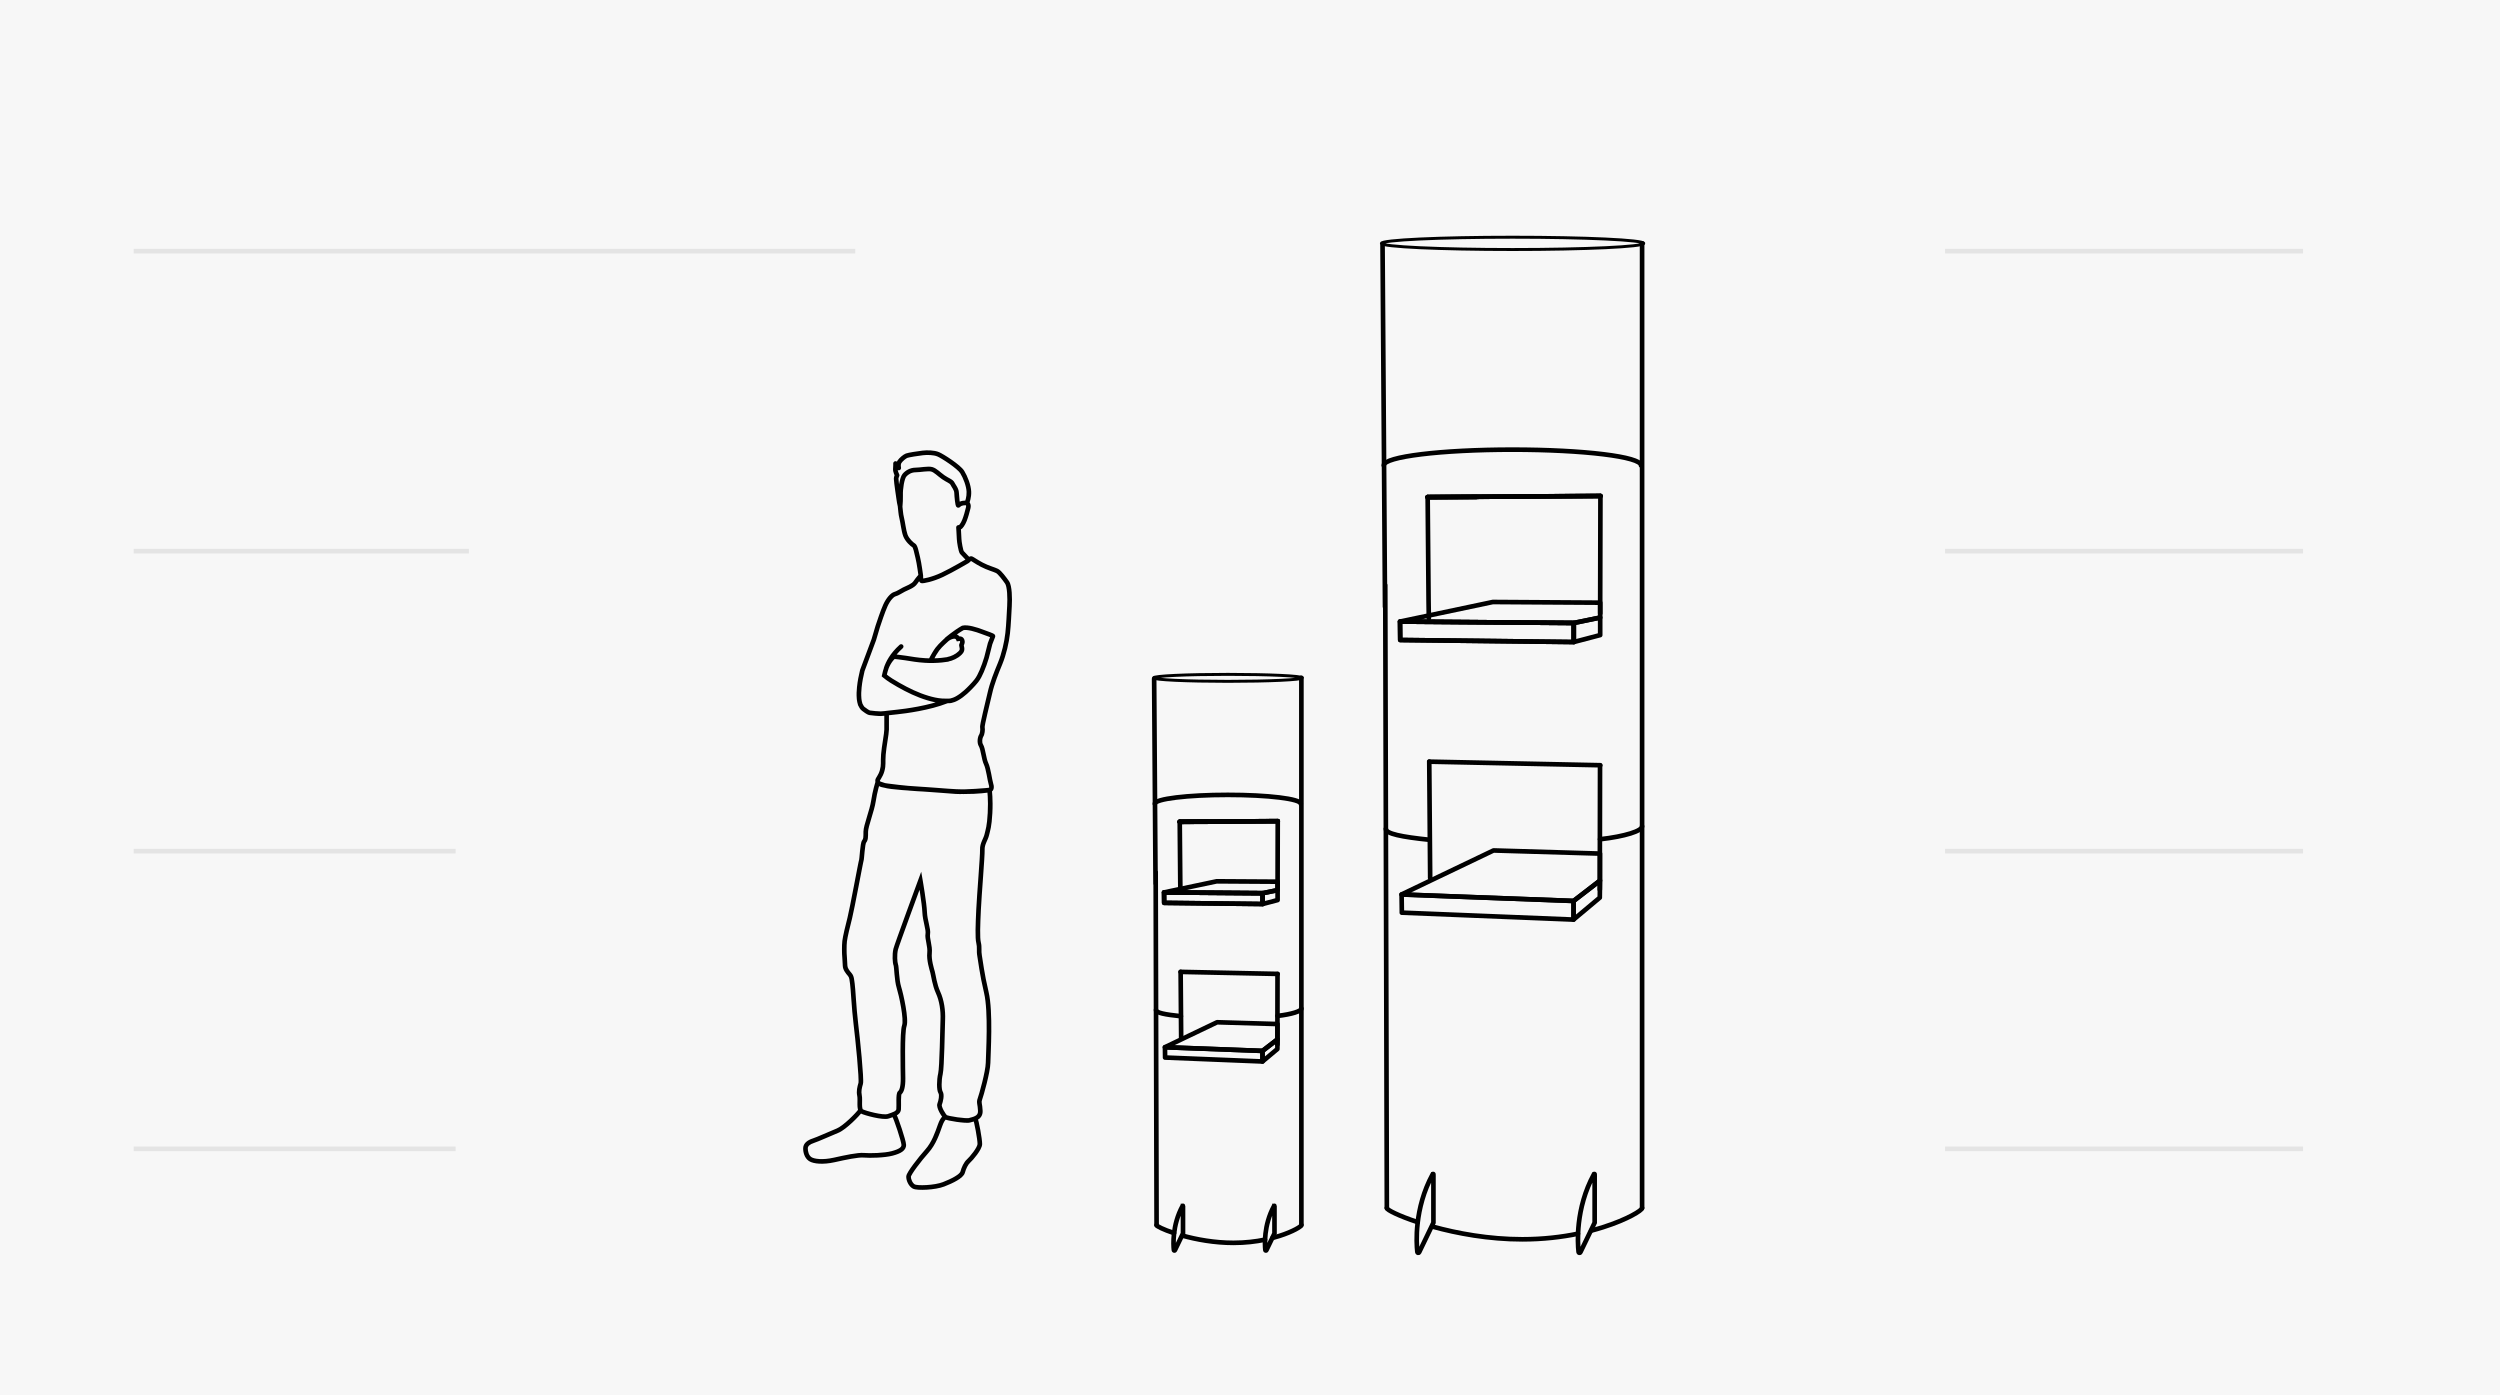
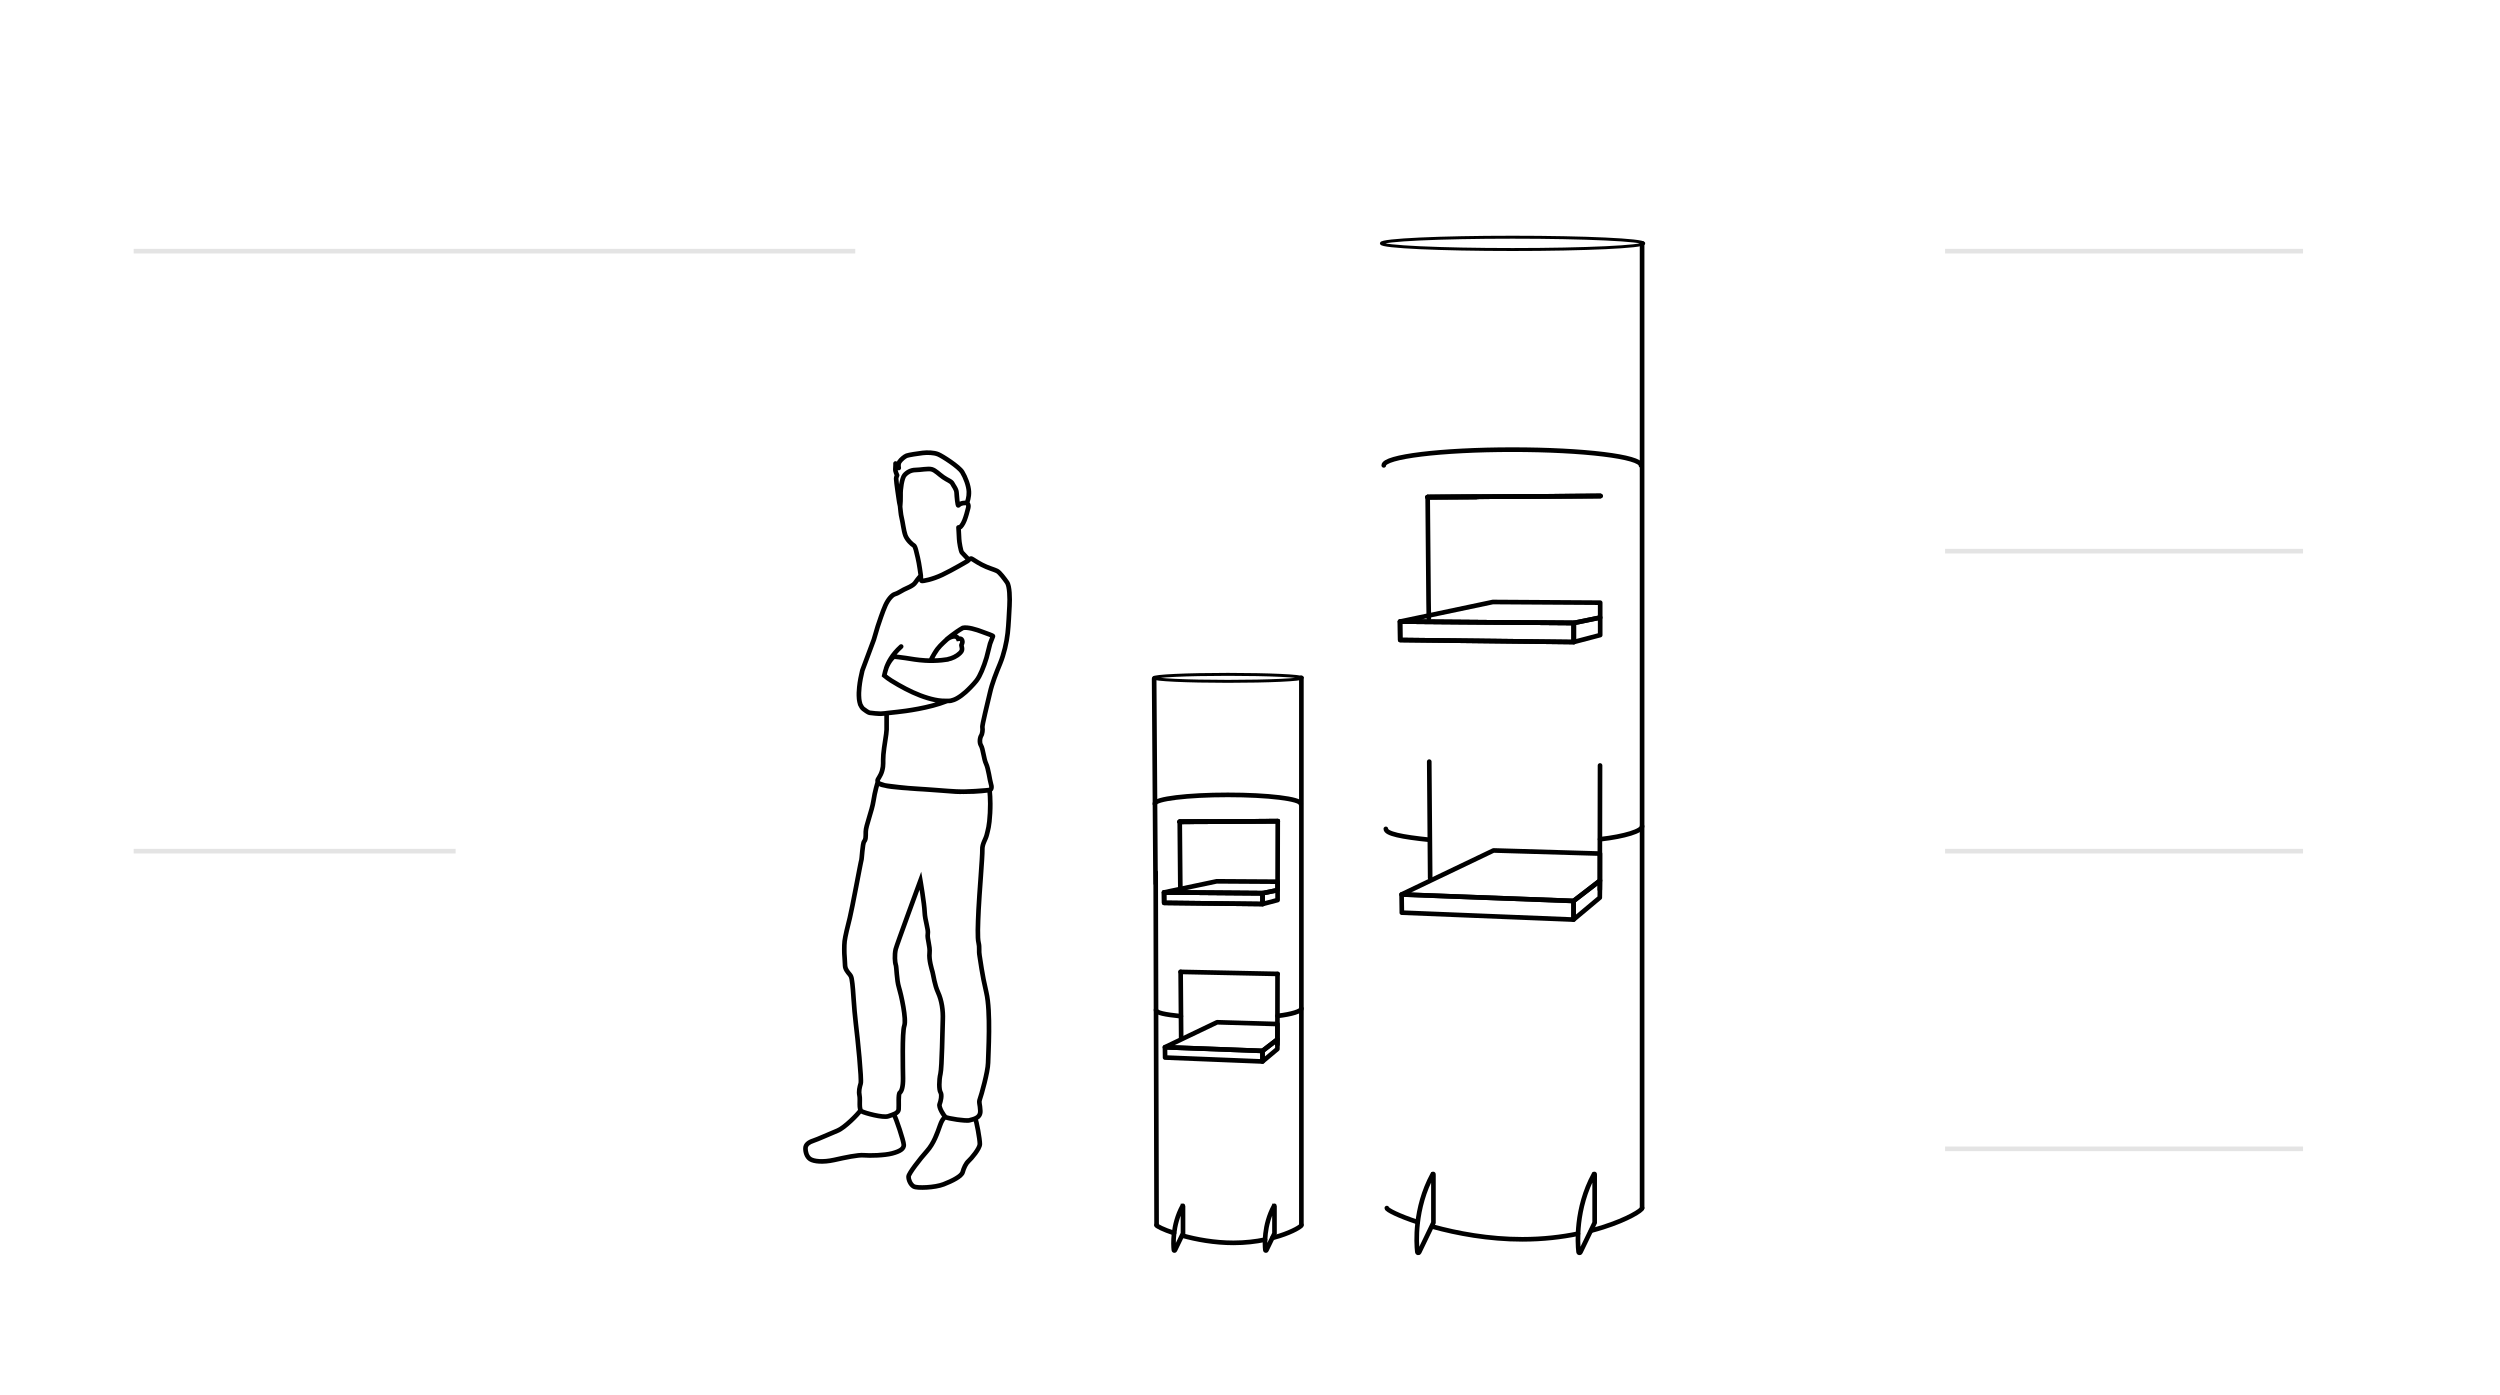
<svg xmlns="http://www.w3.org/2000/svg" width="1075" height="600" viewBox="0 0 1075 600" fill="none">
-   <rect width="1075" height="600" fill="#F7F7F7" />
  <path d="M990.303 108H836.383" stroke="#E4E4E4" stroke-width="2" stroke-miterlimit="10" />
  <path d="M990.303 237H836.383" stroke="#E4E4E4" stroke-width="2" stroke-miterlimit="10" />
  <path d="M990.303 366L836.383 366" stroke="#E4E4E4" stroke-width="2" stroke-miterlimit="10" />
  <path d="M990.303 494L836.383 494" stroke="#E4E4E4" stroke-width="2" stroke-miterlimit="10" />
  <g clip-path="url(#clip0_3350_10630)">
    <path d="M424.796 339.79V338.79H424.709L424.624 338.805L424.796 339.79ZM414.255 340.438L414.259 339.438L414.259 339.438L414.255 340.438ZM400.201 339.588L400.132 340.586L400.132 340.586L400.201 339.588ZM380.429 337.729L380.73 336.776L380.729 336.775L380.429 337.729ZM377.341 336.67L377.769 335.767L376.735 335.277L376.388 336.367L377.341 336.67ZM370.335 370.103L369.403 369.741L369.4 369.748L370.335 370.103ZM363.192 404.696L362.2 404.574L362.199 404.578L363.192 404.696ZM363.077 410.142L362.078 410.18L362.079 410.195L362.08 410.21L363.077 410.142ZM369.586 471.094L368.607 471.299L368.608 471.303L369.586 471.094ZM386.42 476.965L385.423 476.88L385.423 476.88L386.42 476.965ZM388.846 441.097L387.905 440.76L387.904 440.762L388.846 441.097ZM385.181 414.853L384.248 415.212L384.25 415.218L385.181 414.853ZM385.138 408.19L384.163 407.97L384.162 407.971L385.138 408.19ZM395.773 378.69L396.758 378.521L396.126 374.842L394.834 378.344L395.773 378.69ZM397.601 392.19L398.601 392.151L398.601 392.151L397.601 392.19ZM398.948 401.613L397.965 401.43L397.965 401.43L398.948 401.613ZM399.704 409.782L400.698 409.891L400.698 409.888L399.704 409.782ZM406.58 480.329L407.195 479.54L407.191 479.537L406.58 480.329ZM416.883 481.719L416.584 480.765L416.583 480.765L416.883 481.719ZM421.542 477.699L420.542 477.739L420.542 477.74L421.542 477.699ZM421.354 472.585L422.289 472.94L422.29 472.938L421.354 472.585ZM424.875 457.017L423.875 456.999L423.875 457.001L424.875 457.017ZM420.786 391.16L421.784 391.207L421.785 391.206L420.786 391.16ZM422.406 365.356L423.405 365.319L423.405 365.317L422.406 365.356ZM425.499 339.79L426.489 339.654L426.371 338.79H425.499V339.79ZM370.826 478.064C371.136 477.607 371.017 476.985 370.56 476.675C370.102 476.365 369.481 476.485 369.171 476.942L370.826 478.064ZM360.14 486.178L359.768 485.25L359.767 485.25L360.14 486.178ZM349.728 490.508L349.424 489.555L349.728 490.508ZM348.396 498.418L347.845 499.252L347.848 499.254L348.396 498.418ZM385.345 478.971C385.051 478.503 384.434 478.362 383.966 478.656C383.499 478.95 383.358 479.568 383.652 480.035L385.345 478.971ZM406.386 480.531L406.423 481.53C406.96 481.51 407.386 481.069 407.386 480.531H406.386ZM398.552 495.018L397.807 494.35L397.806 494.351L398.552 495.018ZM392.922 510.189L392.428 511.058L392.431 511.06L392.922 510.189ZM405.752 509.252L405.391 508.32L405.752 509.252ZM420.067 480.487C419.66 480.113 419.028 480.138 418.653 480.545C418.279 480.951 418.305 481.584 418.712 481.958L420.067 480.487ZM407.386 480.523C407.386 479.971 406.938 479.523 406.386 479.523C405.833 479.523 405.386 479.971 405.386 480.523H407.386ZM382.243 307.001C382.242 306.449 381.794 306.002 381.242 306.003C380.689 306.004 380.242 306.452 380.243 307.004L382.243 307.001ZM381.243 313.726L382.243 313.734L382.243 313.73L381.243 313.726ZM379.861 324.417L378.864 324.337L378.864 324.338L379.861 324.417ZM379.141 337.456L379.5 336.522L379.498 336.522L379.141 337.456ZM394.585 339.228L394.559 340.227H394.559L394.585 339.228ZM410.987 340.395L410.916 341.392L410.918 341.392L410.987 340.395ZM424.026 328.429L424.926 327.994L424.925 327.991L424.026 328.429ZM421.837 320.577L420.981 321.094L420.983 321.098L421.837 320.577ZM421.916 316.32L421.096 315.747L421.092 315.753L421.916 316.32ZM430.045 285.322L430.969 285.703L430.97 285.702L430.045 285.322ZM433.299 272.261L432.305 272.152L432.305 272.154L433.299 272.261ZM434.077 260.612L435.075 260.672L435.075 260.67L434.077 260.612ZM433.026 250.426L432.209 251.003L432.211 251.005L433.026 250.426ZM428.749 245.52L428.284 246.406L428.289 246.408L428.749 245.52ZM416.106 241.205L416.616 242.065C416.707 242.011 416.789 241.943 416.859 241.864L416.106 241.205ZM405.176 247.163L404.749 246.259L404.748 246.259L405.176 247.163ZM395.946 247.516L396.945 247.553C396.961 247.135 396.714 246.751 396.326 246.591C395.939 246.432 395.493 246.531 395.21 246.839L395.946 247.516ZM384.8 255.483L385.047 256.452L385.051 256.451L384.8 255.483ZM380.732 260.303L379.821 259.889L379.82 259.891L380.732 260.303ZM377.406 269.437L378.353 269.758L378.354 269.754L377.406 269.437ZM375.742 275.063L376.679 275.413C376.681 275.408 376.683 275.403 376.685 275.397L375.742 275.063ZM369.917 287.817C369.724 288.335 369.987 288.911 370.504 289.104C371.021 289.297 371.597 289.034 371.79 288.517L369.917 287.817ZM406.348 274.244C405.928 274.604 405.88 275.235 406.239 275.654C406.599 276.073 407.23 276.122 407.649 275.763L406.348 274.244ZM413.999 270.003L413.756 269.033C413.667 269.055 413.582 269.09 413.502 269.135L413.999 270.003ZM426.97 273.572L427.904 273.932C427.953 273.803 427.975 273.666 427.969 273.528L426.97 273.572ZM425.739 276.771L424.806 276.412C424.792 276.448 424.78 276.486 424.77 276.524L425.739 276.771ZM423.244 282.525C423.107 283.06 423.431 283.605 423.966 283.741C424.501 283.877 425.046 283.553 425.182 283.018L423.244 282.525ZM415.892 241.405C416.277 241.801 416.91 241.81 417.306 241.426C417.703 241.041 417.712 240.408 417.327 240.012L415.892 241.405ZM413.636 237.582L414.392 236.927L414.388 236.923L413.636 237.582ZM412.426 231.79L411.427 231.829L411.427 231.829L412.426 231.79ZM412.153 226.791L412.108 225.792C411.841 225.803 411.589 225.922 411.41 226.121C411.23 226.32 411.139 226.583 411.155 226.851L412.153 226.791ZM414.73 223.729L413.801 223.361L413.8 223.362L414.73 223.729ZM416.718 216.595C416.912 216.078 416.65 215.502 416.133 215.308C415.615 215.114 415.039 215.376 414.845 215.893L416.718 216.595ZM388.036 217.695C387.958 217.148 387.452 216.768 386.905 216.846C386.358 216.925 385.978 217.431 386.056 217.978L388.036 217.695ZM387.694 222.584L388.661 222.329L388.661 222.327L387.694 222.584ZM392.9 234.52L392.406 235.39L392.41 235.392L392.9 234.52ZM394.657 239.837L393.686 240.077L393.687 240.08L394.657 239.837ZM394.947 247.653C395.018 248.2 395.52 248.586 396.068 248.515C396.615 248.444 397.001 247.942 396.93 247.394L394.947 247.653ZM388.868 204.401L388.091 203.772C387.756 204.185 387.803 204.788 388.199 205.144C388.594 205.5 389.199 205.484 389.575 205.108L388.868 204.401ZM393.685 202.089V201.089L393.681 201.089L393.685 202.089ZM400.712 201.815L400.998 200.857L400.997 200.856L400.712 201.815ZM409.539 207.924L408.63 208.341L408.632 208.343L409.539 207.924ZM411.325 211.871L410.325 211.908L410.326 211.912L411.325 211.871ZM412.11 217.303L412.817 218.01L412.11 217.303ZM415.789 216.244L415.848 217.242C416.235 217.219 416.574 216.975 416.717 216.615L415.789 216.244ZM416.624 211.439L415.625 211.477L415.625 211.479L416.624 211.439ZM403.405 195.339L403.019 196.261L403.023 196.263L403.405 195.339ZM386.463 201.231L385.675 201.848C385.965 202.218 386.474 202.336 386.898 202.132C387.321 201.928 387.545 201.455 387.435 200.998L386.463 201.231ZM385.081 199.308L385.924 198.771C385.682 198.39 385.214 198.219 384.783 198.353C384.352 198.488 384.064 198.895 384.081 199.346L385.081 199.308ZM385.009 201.584L386.003 201.691L386.004 201.685L385.009 201.584ZM385.772 204.365L386.671 204.804C386.812 204.514 386.805 204.173 386.651 203.889L385.772 204.365ZM385.945 210.957L384.958 211.116L384.958 211.12L385.945 210.957ZM386.924 217.137L387.884 216.858C387.882 216.852 387.88 216.846 387.879 216.84L386.924 217.137ZM387.061 217.822L386.072 217.974C386.149 218.474 386.587 218.838 387.093 218.821C387.598 218.805 388.012 218.414 388.057 217.91L387.061 217.822ZM387.255 213.024L386.256 213.062L386.256 213.063L387.255 213.024ZM388.882 204.387L389.659 205.016C389.994 204.603 389.947 204 389.551 203.644C389.156 203.288 388.551 203.303 388.175 203.68L388.882 204.387ZM412.794 280.819L413.499 281.528L413.501 281.526L412.794 280.819ZM413.636 279.486L414.614 279.697L414.616 279.685L413.636 279.486ZM413.507 277.916L414.482 277.696L414.482 277.694L413.507 277.916ZM413.413 277.383L412.421 277.254L412.419 277.273L412.417 277.292L413.413 277.383ZM413.607 276.907L414.518 277.321L413.607 276.907ZM413.737 275.402L414.673 275.051L414.673 275.048L413.737 275.402ZM413.175 274.717L412.728 275.612L412.739 275.617L412.749 275.622L413.175 274.717ZM412.038 274.696L411.121 275.094L411.427 275.799L412.186 275.685L412.038 274.696ZM411.642 274.105L412.362 273.411L412.354 273.403L412.346 273.395L411.642 274.105ZM408.654 274.047L408.288 273.117L408.279 273.12L408.654 274.047ZM405.5 276.489L404.806 275.77L404.805 275.77L405.5 276.489ZM403.067 279.119L402.276 278.507L403.067 279.119ZM422.154 288.527L423.071 288.926L423.072 288.923L422.154 288.527ZM419.814 292.763L420.597 293.385L420.6 293.381L419.814 292.763ZM417.423 295.436L416.704 294.741L416.703 294.742L417.423 295.436ZM415.184 297.604L415.846 298.354L415.848 298.351L415.184 297.604ZM411.519 300.284L412.001 301.16L412.007 301.157L411.519 300.284ZM410.828 300.637L410.418 299.725L410.416 299.725L410.828 300.637ZM410.159 300.925L410.512 301.86L410.52 301.857L410.159 300.925ZM408.985 301.278L409.164 302.262L409.181 302.259L409.198 302.255L408.985 301.278ZM408.755 301.321V302.321H408.845L408.934 302.305L408.755 301.321ZM408.697 301.328L408.907 302.306L408.961 302.294L409.013 302.277L408.697 301.328ZM408.726 301.328V302.328H408.825L408.922 302.309L408.726 301.328ZM408.603 301.343V300.343H408.529L408.455 300.354L408.603 301.343ZM408.164 301.386L408.117 300.387L408.109 300.387L408.102 300.388L408.164 301.386ZM407.48 301.393L407.446 302.393L407.449 302.393L407.48 301.393ZM404.939 301.35L405.015 300.353L405.013 300.353L404.939 301.35ZM398.934 300.147L399.221 299.189L399.219 299.188L398.934 300.147ZM386.312 294.499L385.817 295.368L385.817 295.368L386.312 294.499ZM380.235 290.472L379.262 290.241L379.121 290.837L379.587 291.234L380.235 290.472ZM380.646 288.743L379.675 288.501L379.673 288.512L380.646 288.743ZM382.1 285.134L381.235 284.632L381.233 284.635L382.1 285.134ZM384.325 282.317L384.43 281.323L383.977 281.275L383.643 281.585L384.325 282.317ZM386.47 282.562L386.346 283.555L386.351 283.555L386.47 282.562ZM395.406 283.816L395.508 282.821L395.507 282.821L395.406 283.816ZM401.346 284.09L401.364 285.089L401.365 285.089L401.346 284.09ZM388.168 278.746C388.578 278.377 388.611 277.745 388.242 277.334C387.873 276.924 387.24 276.89 386.83 277.26L388.168 278.746ZM385.871 306.148L385.766 305.153L385.764 305.153L385.871 306.148ZM382.055 306.565L382.166 307.559L382.168 307.559L382.055 306.565ZM378.765 306.897L378.732 305.897L378.732 305.897L378.765 306.897ZM373.999 306.503L373.825 307.487L373.826 307.488L373.999 306.503ZM371.221 304.822L370.657 305.648L370.659 305.649L371.221 304.822ZM369.91 302.906L368.96 303.216L368.975 303.265L368.996 303.311L369.91 302.906ZM369.608 301.753L370.589 301.557L370.586 301.546L369.608 301.753ZM369.485 301.04L370.474 300.89L370.473 300.883L370.472 300.876L369.485 301.04ZM369.435 300.644L368.438 300.721L368.439 300.737L368.441 300.754L369.435 300.644ZM369.421 300.536L368.424 300.619L368.429 300.676L368.44 300.732L369.421 300.536ZM369.399 300.277L370.396 300.194L370.395 300.191L369.399 300.277ZM369.5 295.5L370.494 295.605L370.495 295.602L369.5 295.5ZM424.796 339.79C424.624 338.805 424.624 338.805 424.624 338.805C424.624 338.805 424.624 338.804 424.625 338.804C424.625 338.804 424.625 338.804 424.625 338.804C424.624 338.804 424.624 338.805 424.624 338.805C424.622 338.805 424.62 338.805 424.617 338.806C424.611 338.807 424.602 338.808 424.588 338.811C424.561 338.815 424.519 338.822 424.463 338.831C424.35 338.848 424.179 338.873 423.952 338.904C423.498 338.965 422.818 339.047 421.932 339.129C420.158 339.292 417.555 339.452 414.259 339.438L414.251 341.438C417.615 341.453 420.283 341.289 422.115 341.12C423.031 341.036 423.738 340.951 424.219 340.886C424.46 340.854 424.644 340.826 424.769 340.807C424.832 340.797 424.88 340.789 424.913 340.784C424.93 340.781 424.943 340.779 424.952 340.778C424.957 340.777 424.96 340.776 424.963 340.776C424.964 340.775 424.965 340.775 424.966 340.775C424.966 340.775 424.967 340.775 424.967 340.775C424.967 340.775 424.968 340.775 424.968 340.775C424.968 340.775 424.968 340.775 424.796 339.79ZM414.259 339.438C410.45 339.424 405.635 338.961 400.27 338.59L400.132 340.586C405.408 340.95 410.356 341.423 414.251 341.438L414.259 339.438ZM400.27 338.59C395.891 338.287 391.598 338.023 388.072 337.735C386.31 337.591 384.754 337.442 383.486 337.28C382.2 337.116 381.271 336.946 380.73 336.776L380.128 338.683C380.855 338.912 381.94 339.099 383.233 339.264C384.545 339.431 386.136 339.583 387.909 339.728C391.451 340.018 395.777 340.284 400.132 340.586L400.27 338.59ZM380.729 336.775C379.468 336.378 378.71 336.118 378.273 335.96C378.054 335.881 377.918 335.828 377.841 335.796C377.802 335.781 377.779 335.771 377.767 335.766C377.762 335.763 377.759 335.762 377.76 335.762C377.76 335.763 377.761 335.763 377.762 335.764C377.763 335.764 377.764 335.764 377.765 335.765C377.766 335.765 377.766 335.766 377.767 335.766C377.767 335.766 377.767 335.766 377.768 335.766C377.768 335.766 377.768 335.766 377.768 335.767C377.769 335.767 377.769 335.767 377.341 336.67C376.912 337.574 376.913 337.574 376.913 337.574C376.913 337.574 376.913 337.574 376.913 337.575C376.914 337.575 376.914 337.575 376.914 337.575C376.915 337.575 376.916 337.576 376.917 337.576C376.919 337.577 376.92 337.578 376.922 337.579C376.926 337.58 376.93 337.582 376.935 337.585C376.945 337.589 376.956 337.594 376.971 337.6C376.999 337.613 377.038 337.629 377.091 337.65C377.195 337.693 377.355 337.755 377.591 337.84C378.063 338.011 378.849 338.281 380.129 338.683L380.729 336.775ZM377.341 336.67C376.388 336.367 376.388 336.367 376.388 336.367C376.388 336.367 376.388 336.367 376.388 336.367C376.387 336.368 376.387 336.368 376.387 336.368C376.387 336.369 376.387 336.37 376.386 336.371C376.386 336.373 376.385 336.376 376.384 336.38C376.381 336.388 376.377 336.399 376.373 336.414C376.364 336.443 376.35 336.486 376.334 336.542C376.3 336.652 376.251 336.814 376.191 337.02C376.071 337.433 375.905 338.024 375.72 338.745C375.351 340.186 374.903 342.156 374.594 344.262L376.573 344.553C376.869 342.538 377.3 340.64 377.658 339.242C377.836 338.544 377.996 337.974 378.111 337.579C378.169 337.382 378.215 337.229 378.246 337.126C378.262 337.075 378.274 337.036 378.282 337.01C378.286 336.997 378.289 336.988 378.291 336.982C378.292 336.979 378.293 336.977 378.293 336.975C378.293 336.975 378.293 336.974 378.293 336.974C378.293 336.974 378.293 336.974 378.293 336.974L378.293 336.974C378.293 336.974 378.293 336.974 377.341 336.67ZM374.594 344.262C374.305 346.232 373.51 348.837 372.753 351.345C372.379 352.58 372.017 353.788 371.748 354.841C371.484 355.871 371.283 356.848 371.279 357.592L373.279 357.603C373.282 357.13 373.422 356.364 373.685 355.337C373.942 354.332 374.292 353.167 374.667 351.924C375.407 349.475 376.257 346.703 376.573 344.553L374.594 344.262ZM371.279 357.592C371.271 358.85 371.275 359.597 371.202 360.161C371.137 360.658 371.021 360.933 370.788 361.229L372.358 362.467C372.853 361.84 373.082 361.208 373.185 360.419C373.279 359.697 373.272 358.78 373.279 357.603L371.279 357.592ZM370.788 361.229C370.565 361.511 370.441 361.882 370.361 362.164C370.271 362.482 370.195 362.857 370.129 363.252C369.997 364.044 369.89 365.003 369.8 365.932C369.704 366.913 369.636 367.743 369.559 368.516C369.522 368.882 369.488 369.189 369.455 369.423C369.416 369.697 369.392 369.769 369.403 369.741L371.267 370.466C371.353 370.243 371.402 369.941 371.435 369.703C371.474 369.426 371.512 369.086 371.549 368.714C371.619 368.01 371.705 366.997 371.79 366.127C371.88 365.204 371.981 364.303 372.102 363.582C372.162 363.221 372.224 362.926 372.286 362.707C372.358 362.45 372.399 362.415 372.358 362.467L370.788 361.229ZM369.4 369.748C369.352 369.874 369.306 370.078 369.273 370.231C369.229 370.424 369.175 370.684 369.111 370.997C368.982 371.625 368.812 372.487 368.613 373.511C368.215 375.558 367.698 378.264 367.16 381.061C366.078 386.681 364.921 392.618 364.456 394.435L366.393 394.931C366.878 393.038 368.05 387.016 369.124 381.439C369.663 378.638 370.179 375.937 370.577 373.893C370.775 372.87 370.944 372.016 371.07 371.398C371.134 371.088 371.185 370.842 371.225 370.665C371.273 370.447 371.286 370.416 371.27 370.459L369.4 369.748ZM364.456 394.435C363.511 398.122 362.462 402.45 362.2 404.574L364.185 404.818C364.427 402.85 365.437 398.663 366.393 394.931L364.456 394.435ZM362.199 404.578C362.07 405.668 362.041 407.08 362.043 408.191C362.044 408.752 362.053 409.248 362.061 409.604C362.065 409.782 362.07 409.925 362.073 410.024C362.074 410.074 362.076 410.112 362.076 410.139C362.077 410.152 362.077 410.162 362.078 410.169C362.078 410.172 362.078 410.175 362.078 410.177C362.078 410.178 362.078 410.179 362.078 410.179C362.078 410.18 362.078 410.18 362.078 410.18C362.078 410.18 362.078 410.18 362.078 410.18C362.078 410.18 362.078 410.18 363.077 410.142C364.077 410.104 364.077 410.104 364.077 410.104C364.077 410.104 364.077 410.104 364.077 410.104C364.077 410.104 364.077 410.104 364.077 410.104C364.076 410.103 364.076 410.103 364.076 410.102C364.076 410.101 364.076 410.099 364.076 410.096C364.076 410.09 364.076 410.081 364.075 410.068C364.074 410.044 364.073 410.008 364.072 409.961C364.069 409.866 364.065 409.728 364.061 409.556C364.052 409.211 364.044 408.731 364.043 408.187C364.041 407.088 364.071 405.777 364.185 404.814L362.199 404.578ZM363.077 410.142C362.08 410.21 362.08 410.21 362.08 410.21C362.08 410.21 362.08 410.21 362.08 410.21C362.08 410.21 362.08 410.211 362.08 410.211C362.08 410.211 362.08 410.212 362.08 410.213C362.08 410.215 362.08 410.217 362.08 410.221C362.081 410.228 362.082 410.239 362.082 410.253C362.084 410.281 362.087 410.322 362.091 410.375C362.098 410.481 362.108 410.635 362.121 410.823C362.146 411.199 362.18 411.716 362.215 412.274C362.286 413.396 362.363 414.672 362.388 415.337L364.386 415.263C364.36 414.567 364.282 413.263 364.211 412.147C364.176 411.586 364.141 411.068 364.116 410.69C364.104 410.501 364.093 410.347 364.086 410.241C364.083 410.187 364.08 410.146 364.078 410.117C364.077 410.103 364.076 410.092 364.076 410.085C364.075 410.081 364.075 410.079 364.075 410.077C364.075 410.076 364.075 410.075 364.075 410.075C364.075 410.075 364.075 410.074 364.075 410.074C364.075 410.074 364.075 410.074 364.075 410.074C364.075 410.074 364.075 410.074 363.077 410.142ZM362.388 415.337C362.421 416.254 362.782 417.092 363.207 417.798C363.634 418.507 364.169 419.154 364.634 419.688L366.143 418.376C365.693 417.858 365.253 417.32 364.921 416.766C364.585 416.209 364.403 415.708 364.386 415.263L362.388 415.337ZM364.634 419.688C364.94 420.04 365.099 420.428 365.212 420.984C365.271 421.272 365.315 421.589 365.364 421.969C365.411 422.341 365.464 422.767 365.539 423.227L367.513 422.904C367.444 422.486 367.397 422.1 367.347 421.714C367.299 421.338 367.247 420.953 367.172 420.584C367.017 419.825 366.751 419.075 366.143 418.376L364.634 419.688ZM365.539 423.227C365.674 424.047 365.84 426.613 366.079 429.901C366.313 433.138 366.614 436.992 367.017 440.268L369.002 440.024C368.606 436.803 368.308 432.994 368.073 429.756C367.842 426.567 367.667 423.842 367.513 422.904L365.539 423.227ZM367.017 440.268C367.415 443.504 368.056 449.521 368.538 454.933C368.779 457.64 368.979 460.187 369.088 462.155C369.143 463.141 369.175 463.971 369.179 464.599C369.181 464.913 369.175 465.166 369.164 465.357C369.151 465.569 369.134 465.639 369.137 465.626L371.057 466.188C371.121 465.969 371.146 465.707 371.16 465.477C371.175 465.226 371.181 464.924 371.179 464.587C371.175 463.911 371.141 463.043 371.085 462.044C370.974 460.043 370.772 457.471 370.53 454.756C370.047 449.325 369.403 443.286 369.002 440.024L367.017 440.268ZM369.137 465.626C368.654 467.281 368.156 469.145 368.607 471.299L370.565 470.888C370.225 469.267 370.576 467.832 371.057 466.188L369.137 465.626ZM368.608 471.303C368.685 471.661 368.711 472.179 368.711 472.839C368.711 473.417 368.687 474.259 368.692 474.905C368.698 475.597 368.732 476.331 368.874 476.963C369.007 477.558 369.291 478.319 370.005 478.727L370.996 476.989C371.041 477.015 370.926 476.975 370.825 476.526C370.733 476.113 370.698 475.557 370.692 474.889C370.687 474.176 370.711 473.587 370.711 472.839C370.711 472.174 370.689 471.47 370.564 470.885L368.608 471.303ZM370.005 478.727C370.45 478.98 371.3 479.285 372.255 479.578C373.247 479.882 374.458 480.204 375.693 480.477C376.925 480.749 378.203 480.978 379.324 481.088C380.389 481.193 381.492 481.213 382.261 480.94L381.593 479.055C381.286 479.164 380.589 479.203 379.52 479.098C378.506 478.998 377.312 478.787 376.124 478.524C374.94 478.262 373.781 477.954 372.841 477.666C371.865 477.366 371.221 477.118 370.996 476.989L370.005 478.727ZM382.261 480.94C383.247 480.59 384.47 480.232 385.39 479.747C386.355 479.238 387.298 478.435 387.416 477.049L385.423 476.88C385.39 477.274 385.163 477.605 384.458 477.977C383.708 478.373 382.759 478.641 381.593 479.055L382.261 480.94ZM387.416 477.05C387.496 476.115 387.433 474.362 387.443 472.976C387.449 472.242 387.472 471.588 387.534 471.095C387.565 470.847 387.601 470.676 387.634 470.571C387.679 470.429 387.678 470.538 387.523 470.659L386.296 469.079C385.955 469.344 385.804 469.727 385.729 469.962C385.642 470.234 385.587 470.543 385.549 470.848C385.473 471.463 385.449 472.214 385.443 472.961C385.432 474.535 385.495 476.042 385.423 476.88L387.416 477.05ZM387.523 470.659C388.149 470.172 388.583 469.327 388.867 468.246C389.158 467.136 389.325 465.642 389.306 463.686L387.306 463.705C387.324 465.552 387.163 466.857 386.932 467.739C386.693 468.65 386.412 468.989 386.296 469.079L387.523 470.659ZM389.306 463.686C389.288 461.764 389.178 456.83 389.195 452.008C389.204 449.599 389.244 447.235 389.342 445.308C389.391 444.344 389.455 443.5 389.534 442.82C389.615 442.117 389.707 441.662 389.789 441.431L387.904 440.762C387.741 441.222 387.631 441.871 387.547 442.589C387.461 443.328 387.395 444.22 387.345 445.206C387.244 447.18 387.204 449.58 387.196 452.001C387.178 456.837 387.288 461.823 387.306 463.705L389.306 463.686ZM389.788 441.434C390.112 440.528 390.132 439.163 390.041 437.744C389.946 436.271 389.715 434.56 389.425 432.853C388.846 429.445 388.014 425.964 387.497 424.297L385.587 424.889C386.071 426.45 386.885 429.841 387.454 433.188C387.738 434.859 387.957 436.496 388.045 437.872C388.137 439.302 388.074 440.286 387.905 440.76L389.788 441.434ZM387.497 424.297C387.033 422.799 386.79 420.699 386.62 418.776C386.538 417.85 386.47 416.922 386.404 416.222C386.37 415.865 386.334 415.536 386.293 415.261C386.256 415.01 386.204 414.721 386.112 414.488L384.25 415.218C384.246 415.207 384.254 415.227 384.269 415.295C384.283 415.359 384.299 415.445 384.315 415.555C384.348 415.777 384.38 416.064 384.413 416.411C384.48 417.121 384.541 417.964 384.628 418.952C384.797 420.858 385.051 423.16 385.587 424.889L387.497 424.297ZM386.115 414.495C386 414.197 385.851 413.297 385.816 412.069C385.783 410.881 385.861 409.538 386.114 408.409L384.162 407.971C383.861 409.313 383.781 410.833 383.817 412.125C383.853 413.377 384.002 414.573 384.248 415.212L386.115 414.495ZM386.114 408.41C386.146 408.266 386.324 407.711 386.65 406.761C386.965 405.844 387.396 404.624 387.903 403.202C388.916 400.361 390.233 396.729 391.538 393.148C392.843 389.567 394.136 386.039 395.103 383.406C395.587 382.09 395.989 380.997 396.27 380.234C396.41 379.852 396.521 379.553 396.596 379.349C396.633 379.247 396.662 379.169 396.682 379.116C396.691 379.09 396.699 379.07 396.703 379.056C396.706 379.05 396.708 379.045 396.709 379.041C396.71 379.04 396.71 379.038 396.71 379.037C396.711 379.037 396.711 379.037 396.711 379.037C396.711 379.036 396.711 379.036 395.773 378.69C394.834 378.344 394.834 378.344 394.834 378.345C394.834 378.345 394.834 378.345 394.834 378.346C394.834 378.346 394.833 378.348 394.833 378.349C394.831 378.353 394.829 378.358 394.827 378.365C394.822 378.378 394.815 378.398 394.805 378.424C394.785 378.477 394.757 378.555 394.719 378.657C394.644 378.861 394.533 379.161 394.393 379.543C394.112 380.307 393.71 381.4 393.226 382.717C392.259 385.351 390.965 388.88 389.659 392.463C388.353 396.045 387.035 399.682 386.019 402.53C385.511 403.954 385.078 405.184 384.759 406.111C384.452 407.006 384.226 407.691 384.163 407.97L386.114 408.41ZM395.773 378.69C394.787 378.86 394.787 378.86 394.787 378.86C394.787 378.86 394.787 378.86 394.787 378.86C394.787 378.86 394.787 378.861 394.787 378.861C394.788 378.862 394.788 378.864 394.788 378.866C394.789 378.871 394.79 378.878 394.792 378.887C394.795 378.906 394.8 378.933 394.806 378.969C394.818 379.041 394.836 379.148 394.859 379.285C394.905 379.559 394.971 379.954 395.051 380.441C395.211 381.414 395.425 382.75 395.644 384.201C396.085 387.125 396.533 390.443 396.602 392.229L398.601 392.151C398.526 390.235 398.059 386.803 397.622 383.903C397.401 382.441 397.186 381.096 397.025 380.117C396.945 379.627 396.878 379.229 396.831 378.952C396.808 378.814 396.79 378.707 396.777 378.633C396.771 378.597 396.766 378.569 396.763 378.55C396.762 378.54 396.76 378.533 396.759 378.528C396.759 378.526 396.759 378.524 396.759 378.523C396.758 378.522 396.758 378.522 396.758 378.521C396.758 378.521 396.758 378.521 396.758 378.521C396.758 378.521 396.758 378.521 395.773 378.69ZM396.602 392.229C396.678 394.19 397.128 396.155 397.487 397.784C397.67 398.615 397.828 399.349 397.92 399.99C398.013 400.642 398.024 401.11 397.965 401.43L399.931 401.796C400.051 401.15 400.002 400.421 399.899 399.706C399.795 398.979 399.621 398.173 399.44 397.354C399.072 395.681 398.669 393.9 398.601 392.151L396.602 392.229ZM397.965 401.43C397.847 402.066 397.883 402.755 397.966 403.415C398.05 404.08 398.194 404.802 398.327 405.502C398.604 406.949 398.85 408.365 398.71 409.676L400.698 409.888C400.875 408.238 400.562 406.538 400.292 405.126C400.152 404.396 400.025 403.751 399.951 403.165C399.877 402.576 399.869 402.129 399.931 401.795L397.965 401.43ZM398.71 409.673C398.53 411.312 398.787 413.155 399.112 414.711C399.439 416.274 399.861 417.654 400.043 418.317L401.971 417.787C401.772 417.059 401.38 415.785 401.07 414.301C400.758 412.809 400.553 411.213 400.698 409.891L398.71 409.673ZM400.043 418.317C400.126 418.619 400.218 419.083 400.341 419.718C400.461 420.335 400.604 421.079 400.785 421.889C401.146 423.504 401.665 425.42 402.48 427.212L404.3 426.383C403.568 424.774 403.086 423.012 402.737 421.453C402.563 420.675 402.425 419.958 402.304 419.336C402.187 418.732 402.079 418.18 401.971 417.787L400.043 418.317ZM402.48 427.212C403.948 430.436 404.575 434.601 404.407 438.46L406.405 438.547C406.583 434.453 405.929 429.959 404.3 426.383L402.48 427.212ZM404.407 438.46C404.321 440.454 404.231 445.583 404.084 450.507C404.009 452.98 403.92 455.41 403.809 457.397C403.696 459.421 403.564 460.886 403.424 461.497L405.373 461.946C405.56 461.134 405.696 459.482 405.806 457.508C405.919 455.496 406.008 453.045 406.083 450.567C406.232 445.586 406.319 440.53 406.405 438.547L404.407 438.46ZM403.424 461.497C403.076 463.006 402.905 464.803 402.909 466.371C402.911 467.157 402.956 467.907 403.053 468.549C403.145 469.158 403.298 469.791 403.585 470.253L405.284 469.197C405.222 469.097 405.114 468.804 405.031 468.252C404.953 467.733 404.91 467.086 404.909 466.366C404.905 464.925 405.065 463.282 405.373 461.946L403.424 461.497ZM403.585 470.253C403.641 470.342 403.711 470.539 403.739 470.888C403.765 471.224 403.747 471.627 403.689 472.066C403.574 472.948 403.32 473.858 403.097 474.439L404.965 475.154C405.239 474.438 405.536 473.375 405.672 472.325C405.741 471.799 405.774 471.248 405.733 470.73C405.693 470.225 405.577 469.669 405.284 469.197L403.585 470.253ZM403.097 474.439C402.848 475.089 402.985 475.836 403.149 476.401C403.329 477.021 403.621 477.68 403.939 478.287C404.26 478.898 404.624 479.486 404.964 479.968C405.281 480.418 405.643 480.869 405.969 481.121L407.191 479.537C407.191 479.537 407.189 479.536 407.186 479.533C407.183 479.531 407.178 479.527 407.173 479.522C407.161 479.511 407.146 479.497 407.127 479.478C407.089 479.439 407.042 479.388 406.986 479.322C406.874 479.191 406.742 479.02 406.598 478.815C406.309 478.405 405.991 477.891 405.71 477.357C405.428 476.819 405.199 476.289 405.07 475.844C404.925 475.345 404.966 475.152 404.965 475.154L403.097 474.439ZM405.965 481.117C406.123 481.241 406.302 481.323 406.428 481.375C406.571 481.434 406.733 481.488 406.9 481.539C407.237 481.641 407.653 481.744 408.113 481.844C409.036 482.043 410.193 482.243 411.362 482.409C412.53 482.574 413.728 482.707 414.731 482.771C415.231 482.803 415.697 482.819 416.093 482.811C416.46 482.803 416.863 482.774 417.183 482.673L416.583 480.765C416.586 480.764 416.576 480.768 416.549 480.773C416.522 480.778 416.485 480.783 416.436 480.789C416.338 480.8 416.21 480.808 416.05 480.811C415.732 480.818 415.327 480.805 414.858 480.776C413.921 480.716 412.777 480.589 411.642 480.428C410.507 480.268 409.4 480.076 408.536 479.889C408.102 479.795 407.745 479.706 407.481 479.626C407.349 479.585 407.254 479.552 407.191 479.526C407.112 479.493 407.135 479.494 407.195 479.54L405.965 481.117ZM417.182 482.674C417.329 482.628 417.511 482.58 417.742 482.52C417.965 482.462 418.226 482.396 418.497 482.318C419.038 482.163 419.67 481.951 420.267 481.624C420.867 481.296 421.467 480.835 421.904 480.164C422.348 479.482 422.581 478.649 422.541 477.659L420.542 477.74C420.567 478.353 420.426 478.769 420.228 479.072C420.023 479.387 419.713 479.648 419.308 479.869C418.9 480.092 418.43 480.256 417.946 480.395C417.705 480.464 417.472 480.524 417.242 480.584C417.02 480.641 416.788 480.701 416.584 480.765L417.182 482.674ZM422.541 477.66C422.477 476.054 422.268 475.084 422.17 474.426C422.08 473.831 422.075 473.505 422.289 472.94L420.419 472.23C420.044 473.22 420.071 473.918 420.192 474.723C420.304 475.467 420.484 476.276 420.542 477.739L422.541 477.66ZM422.29 472.938C422.608 472.096 423.484 469.116 424.282 465.898C425.076 462.702 425.84 459.09 425.875 457.034L423.875 457.001C423.845 458.791 423.144 462.182 422.341 465.417C421.543 468.63 420.691 471.51 420.419 472.231L422.29 472.938ZM425.875 457.036C425.909 455.205 426.214 449.569 426.262 443.548C426.311 437.506 426.11 430.789 425.099 426.53L423.153 426.992C424.101 430.983 424.311 437.469 424.262 443.532C424.213 449.616 423.913 454.983 423.875 456.999L425.875 457.036ZM425.099 426.53C423.143 418.291 422.64 413.086 422.207 410.806L420.242 411.179C420.63 413.22 421.193 418.735 423.153 426.992L425.099 426.53ZM422.207 410.806C422.023 409.836 422.039 409.037 422.046 408.141C422.052 407.251 422.048 406.275 421.755 405.126L419.817 405.62C420.042 406.502 420.052 407.256 420.046 408.127C420.04 408.993 420.016 409.987 420.242 411.179L422.207 410.806ZM421.755 405.126C421.534 404.26 421.45 402.446 421.478 399.92C421.505 397.442 421.633 394.414 421.784 391.207L419.787 391.113C419.636 394.318 419.505 397.38 419.478 399.898C419.451 402.368 419.519 404.455 419.817 405.62L421.755 405.126ZM421.785 391.206C421.931 388.017 422.358 382.224 422.739 376.884C423.115 371.6 423.454 366.669 423.405 365.319L421.406 365.393C421.45 366.601 421.127 371.366 420.744 376.742C420.365 382.061 419.935 387.892 419.787 391.114L421.785 391.206ZM423.405 365.317C423.363 364.258 423.661 363.318 424.079 362.321C424.472 361.384 425.051 360.248 425.311 359.101L423.36 358.659C423.152 359.579 422.715 360.402 422.235 361.548C421.78 362.632 421.347 363.897 421.406 365.395L423.405 365.317ZM425.311 359.101C425.773 357.056 426.394 355.664 426.716 349.662L424.719 349.555C424.408 355.353 423.833 356.568 423.36 358.659L425.311 359.101ZM426.716 349.662C426.877 346.671 426.821 344.179 426.725 342.432C426.677 341.558 426.619 340.869 426.572 340.396C426.549 340.16 426.529 339.977 426.514 339.852C426.507 339.79 426.501 339.742 426.496 339.709C426.494 339.692 426.493 339.679 426.491 339.67C426.491 339.665 426.49 339.662 426.49 339.659C426.49 339.658 426.49 339.657 426.49 339.656C426.49 339.656 426.489 339.655 426.489 339.655C426.489 339.655 426.489 339.655 426.489 339.655C426.489 339.654 426.489 339.654 425.499 339.79C424.508 339.925 424.508 339.925 424.508 339.925C424.508 339.925 424.508 339.925 424.508 339.925C424.508 339.925 424.508 339.925 424.508 339.925C424.508 339.925 424.508 339.925 424.508 339.926C424.508 339.927 424.508 339.929 424.509 339.932C424.509 339.938 424.511 339.948 424.513 339.962C424.516 339.989 424.521 340.031 424.528 340.087C424.541 340.199 424.56 340.369 424.582 340.592C424.626 341.038 424.682 341.698 424.728 342.541C424.821 344.228 424.875 346.646 424.719 349.555L426.716 349.662ZM425.499 338.79H424.796V340.79H425.499V338.79ZM369.171 476.942C368.669 477.682 367.028 479.486 365.09 481.286C364.134 482.175 363.128 483.041 362.187 483.754C361.23 484.477 360.395 484.999 359.768 485.25L360.511 487.107C361.39 486.756 362.396 486.103 363.393 485.349C364.404 484.584 365.462 483.671 366.452 482.751C368.407 480.935 370.19 479.003 370.826 478.064L369.171 476.942ZM359.767 485.25C358.247 485.862 356.109 486.797 354.137 487.646C352.132 488.508 350.335 489.264 349.424 489.555L350.033 491.46C351.059 491.132 352.962 490.328 354.927 489.483C356.923 488.624 359.023 487.705 360.513 487.106L359.767 485.25ZM349.424 489.555C347.432 490.192 345.433 491.434 345.359 493.659L347.358 493.725C347.386 492.895 348.151 492.062 350.033 491.46L349.424 489.555ZM345.359 493.659C345.33 494.538 345.463 495.591 345.833 496.586C346.202 497.581 346.833 498.583 347.845 499.252L348.948 497.583C348.39 497.215 347.977 496.617 347.708 495.89C347.438 495.164 347.337 494.373 347.358 493.725L345.359 493.659ZM347.848 499.254C348.853 499.913 350.443 500.284 352.28 500.383C354.156 500.484 356.422 500.308 358.881 499.761L358.446 497.809C356.146 498.321 354.063 498.476 352.388 498.386C350.674 498.294 349.509 497.952 348.945 497.582L347.848 499.254ZM358.881 499.761C361.263 499.231 363.81 498.672 366.074 498.274C368.373 497.87 370.257 497.655 371.367 497.757L371.549 495.765C370.139 495.636 368.006 495.904 365.727 496.304C363.413 496.711 360.824 497.28 358.446 497.809L358.881 499.761ZM371.367 497.757C372.692 497.878 374.952 497.899 377.289 497.781C379.619 497.663 382.12 497.402 383.898 496.927L383.383 494.995C381.813 495.414 379.483 495.667 377.188 495.784C374.902 495.899 372.745 495.874 371.549 495.765L371.367 497.757ZM383.898 496.927C385.598 496.474 387.004 495.951 387.99 495.251C389.027 494.516 389.67 493.526 389.622 492.236L387.624 492.31C387.641 492.763 387.467 493.17 386.833 493.62C386.149 494.105 385.031 494.555 383.383 494.995L383.898 496.927ZM389.622 492.236C389.611 491.919 389.534 491.499 389.437 491.059C389.335 490.6 389.194 490.054 389.028 489.455C388.696 488.257 388.253 486.82 387.789 485.404C387.325 483.987 386.836 482.58 386.411 481.444C386.003 480.355 385.613 479.396 385.345 478.971L383.652 480.035C383.788 480.251 384.106 480.991 384.537 482.144C384.951 483.25 385.431 484.629 385.889 486.026C386.347 487.424 386.78 488.83 387.101 489.989C387.262 490.57 387.392 491.08 387.484 491.493C387.58 491.925 387.619 492.191 387.624 492.31L389.622 492.236ZM406.386 480.531C406.349 479.531 406.347 479.531 406.346 479.531C406.345 479.531 406.343 479.531 406.342 479.532C406.34 479.532 406.338 479.532 406.336 479.532C406.331 479.532 406.327 479.532 406.322 479.533C406.313 479.533 406.303 479.534 406.293 479.535C406.274 479.537 406.253 479.539 406.232 479.542C406.189 479.548 406.142 479.557 406.093 479.57C405.993 479.596 405.883 479.635 405.766 479.694C405.532 479.812 405.279 479.999 405.015 480.285C404.495 480.846 403.898 481.825 403.284 483.553L405.168 484.223C405.734 482.629 406.217 481.929 406.483 481.643C406.611 481.504 406.676 481.475 406.662 481.482C406.656 481.485 406.632 481.496 406.59 481.507C406.57 481.512 406.545 481.518 406.517 481.522C406.503 481.524 406.488 481.525 406.472 481.527C406.464 481.528 406.456 481.528 406.448 481.529C406.444 481.529 406.44 481.529 406.435 481.529C406.433 481.529 406.431 481.53 406.429 481.53C406.428 481.53 406.426 481.53 406.426 481.53C406.424 481.53 406.423 481.53 406.386 480.531ZM403.284 483.553C402.085 486.923 400.682 491.14 397.807 494.35L399.297 495.685C402.485 492.124 404.005 487.494 405.168 484.223L403.284 483.553ZM397.806 494.351C396.269 496.072 394.297 498.491 392.699 500.649C391.9 501.727 391.184 502.755 390.659 503.607C390.397 504.032 390.173 504.43 390.008 504.778C389.862 505.088 389.7 505.486 389.683 505.866L391.681 505.954C391.679 506.006 391.679 505.923 391.817 505.631C391.937 505.377 392.12 505.049 392.361 504.656C392.844 503.873 393.523 502.896 394.306 501.839C395.87 499.728 397.804 497.356 399.298 495.684L397.806 494.351ZM389.683 505.866C389.646 506.725 389.898 507.754 390.336 508.666C390.775 509.578 391.467 510.513 392.428 511.058L393.415 509.319C392.929 509.043 392.473 508.494 392.139 507.8C391.805 507.106 391.662 506.406 391.681 505.954L389.683 505.866ZM392.431 511.06C392.756 511.243 393.163 511.352 393.549 511.424C393.955 511.501 394.429 511.555 394.943 511.588C395.972 511.656 397.221 511.648 398.53 511.57C401.124 511.413 404.091 510.968 406.113 510.185L405.391 508.32C403.655 508.992 400.93 509.422 398.41 509.573C397.162 509.648 395.999 509.653 395.074 509.593C394.61 509.562 394.222 509.516 393.92 509.459C393.597 509.398 393.449 509.338 393.412 509.317L392.431 511.06ZM406.113 510.185C408.018 509.447 410.005 508.558 411.592 507.613C412.384 507.141 413.106 506.638 413.672 506.114C414.223 505.605 414.72 504.992 414.911 504.282L412.98 503.762C412.934 503.935 412.758 504.235 412.315 504.645C411.888 505.04 411.295 505.461 410.568 505.894C409.117 506.759 407.245 507.602 405.391 508.32L406.113 510.185ZM414.911 504.282C415.37 502.578 416.213 500.813 417.152 499.979L415.823 498.484C414.443 499.71 413.472 501.937 412.98 503.762L414.911 504.282ZM417.152 499.979C417.802 499.402 419.051 498.013 420.137 496.533C420.685 495.788 421.212 494.991 421.609 494.237C421.988 493.517 422.319 492.705 422.333 491.967L420.333 491.93C420.329 492.176 420.19 492.637 419.839 493.306C419.505 493.941 419.04 494.649 418.525 495.349C417.488 496.762 416.332 498.032 415.823 498.484L417.152 499.979ZM422.333 491.967C422.343 491.388 422.243 490.426 422.099 489.367C421.952 488.284 421.747 487.029 421.528 485.826C421.31 484.624 421.074 483.462 420.862 482.568C420.757 482.123 420.654 481.729 420.559 481.424C420.511 481.273 420.46 481.126 420.406 480.997C420.378 480.933 420.344 480.859 420.301 480.785C420.265 480.723 420.19 480.601 420.067 480.487L418.712 481.958C418.616 481.87 418.571 481.789 418.568 481.783C418.558 481.765 418.558 481.762 418.566 481.783C418.584 481.823 418.612 481.9 418.65 482.021C418.725 482.26 418.815 482.602 418.916 483.028C419.117 483.877 419.346 485.002 419.561 486.184C419.776 487.364 419.975 488.589 420.117 489.637C420.263 490.708 420.341 491.526 420.333 491.93L422.333 491.967ZM405.386 480.523V480.531H407.386V480.523H405.386ZM381.243 307.003C380.243 307.004 380.243 307.004 380.243 307.004C380.243 307.004 380.243 307.005 380.243 307.005C380.243 307.005 380.243 307.005 380.243 307.005C380.243 307.006 380.243 307.007 380.243 307.008C380.243 307.01 380.243 307.014 380.243 307.019C380.243 307.028 380.243 307.042 380.243 307.06C380.243 307.097 380.243 307.15 380.243 307.219C380.244 307.357 380.244 307.557 380.244 307.801C380.245 308.291 380.245 308.962 380.246 309.69C380.247 311.146 380.247 312.824 380.243 313.722L382.243 313.73C382.247 312.827 382.247 311.144 382.246 309.689C382.245 308.96 382.245 308.289 382.244 307.799C382.244 307.554 382.244 307.355 382.243 307.217C382.243 307.148 382.243 307.094 382.243 307.057C382.243 307.039 382.243 307.025 382.243 307.016C382.243 307.011 382.243 307.007 382.243 307.005C382.243 307.004 382.243 307.003 382.243 307.002C382.243 307.002 382.243 307.002 382.243 307.002C382.243 307.002 382.243 307.002 382.243 307.002C382.243 307.001 382.243 307.001 381.243 307.003ZM380.243 313.718C380.237 314.526 379.977 316.24 379.661 318.304C379.353 320.308 379.004 322.571 378.864 324.337L380.858 324.496C380.991 322.819 381.326 320.637 381.638 318.607C381.94 316.637 382.235 314.727 382.243 313.734L380.243 313.718ZM378.864 324.338C378.724 326.107 378.767 327.277 378.755 328.226C378.743 329.158 378.681 329.95 378.351 331.127L380.276 331.667C380.666 330.28 380.741 329.307 380.754 328.252C380.768 327.215 380.724 326.177 380.858 324.496L378.864 324.338ZM378.351 331.127C378.026 332.284 377.581 333.074 377.2 333.697C377.021 333.991 376.807 334.322 376.659 334.608C376.509 334.898 376.339 335.298 376.356 335.762L378.355 335.691C378.357 335.749 378.334 335.724 378.436 335.527C378.54 335.325 378.683 335.106 378.907 334.74C379.333 334.043 379.881 333.075 380.276 331.667L378.351 331.127ZM376.356 335.762C376.38 336.448 376.659 337.016 377.142 337.463C377.582 337.87 378.166 338.153 378.783 338.389L379.498 336.522C378.949 336.311 378.655 336.137 378.5 335.995C378.389 335.892 378.359 335.819 378.355 335.691L376.356 335.762ZM378.781 338.389C379.033 338.486 379.442 338.568 379.859 338.642C380.313 338.722 380.891 338.81 381.548 338.902C382.865 339.086 384.532 339.289 386.236 339.479C389.626 339.857 393.242 340.194 394.559 340.227L394.61 338.228C393.394 338.197 389.866 337.871 386.458 337.491C384.763 337.302 383.116 337.102 381.825 336.921C381.178 336.831 380.628 336.747 380.207 336.673C379.997 336.635 379.827 336.602 379.697 336.573C379.632 336.558 379.582 336.546 379.545 336.536C379.506 336.525 379.494 336.52 379.5 336.522L378.781 338.389ZM394.559 340.227C397.072 340.291 407.1 341.123 410.916 341.392L411.057 339.397C407.328 339.134 397.181 338.294 394.61 338.228L394.559 340.227ZM410.918 341.392C412.879 341.527 416.435 341.387 419.538 341.196C421.101 341.099 422.57 340.988 423.697 340.889C424.26 340.84 424.741 340.793 425.108 340.752C425.436 340.715 425.761 340.674 425.94 340.626L425.423 338.694C425.443 338.689 425.416 338.696 425.297 338.713C425.195 338.728 425.058 338.745 424.885 338.764C424.54 338.803 424.076 338.848 423.522 338.897C422.414 338.994 420.963 339.104 419.415 339.199C416.295 339.392 412.867 339.522 411.055 339.397L410.918 341.392ZM425.94 340.626C426.866 340.378 427.224 339.549 427.313 338.876C427.404 338.191 427.278 337.4 427.019 336.626L425.122 337.262C425.324 337.864 425.368 338.333 425.33 338.614C425.292 338.907 425.225 338.747 425.423 338.694L425.94 340.626ZM427.019 336.626C426.928 336.356 426.815 335.844 426.675 335.125C426.607 334.776 426.536 334.395 426.46 333.991C426.385 333.588 426.305 333.164 426.222 332.733C425.896 331.061 425.48 329.138 424.926 327.994L423.126 328.865C423.544 329.73 423.92 331.376 424.258 333.115C424.341 333.538 424.419 333.956 424.495 334.359C424.57 334.761 424.642 335.15 424.712 335.507C424.847 336.199 424.983 336.844 425.122 337.262L427.019 336.626ZM424.925 327.991C424.504 327.127 424.199 325.675 423.873 324.088C423.717 323.329 423.557 322.553 423.379 321.875C423.207 321.219 422.992 320.55 422.691 320.056L420.983 321.098C421.121 321.324 421.277 321.746 421.445 322.383C421.606 322.999 421.755 323.719 421.914 324.491C422.218 325.968 422.569 327.722 423.127 328.867L424.925 327.991ZM422.693 320.06C422.408 319.588 422.313 318.931 422.373 318.248C422.436 317.545 422.642 317.029 422.74 316.886L421.092 315.753C420.729 316.28 420.461 317.172 420.381 318.071C420.3 318.989 420.395 320.125 420.981 321.094L422.693 320.06ZM422.736 316.892C423.114 316.351 423.317 315.507 423.417 314.805C423.521 314.071 423.548 313.225 423.414 312.579L421.455 312.985C421.523 313.312 421.525 313.9 421.436 314.524C421.343 315.18 421.187 315.618 421.096 315.747L422.736 316.892ZM423.414 312.579C423.429 312.654 423.419 312.67 423.425 312.561C423.43 312.475 423.442 312.351 423.465 312.187C423.51 311.858 423.587 311.419 423.692 310.886C423.903 309.823 424.213 308.441 424.564 306.941C425.26 303.963 426.117 300.5 426.607 298.312L424.656 297.875C424.166 300.061 423.325 303.455 422.616 306.486C422.265 307.99 421.948 309.399 421.73 310.498C421.622 311.046 421.536 311.53 421.483 311.916C421.457 312.108 421.437 312.29 421.428 312.449C421.42 312.586 421.415 312.79 421.455 312.985L423.414 312.579ZM426.607 298.312C427.565 294.036 429.317 289.703 430.969 285.703L429.121 284.94C427.476 288.922 425.656 293.407 424.656 297.875L426.607 298.312ZM430.97 285.702C432.652 281.612 433.867 276.317 434.294 272.368L432.305 272.154C431.896 275.942 430.721 281.049 429.12 284.941L430.97 285.702ZM434.294 272.37C434.722 268.476 434.876 263.99 435.075 260.672L433.079 260.552C432.875 263.949 432.727 268.323 432.305 272.152L434.294 272.37ZM435.075 260.67C435.175 258.955 435.195 256.76 435.045 254.779C434.971 253.79 434.852 252.832 434.672 252.004C434.497 251.203 434.244 250.415 433.841 249.847L432.211 251.005C432.373 251.234 432.558 251.696 432.717 252.429C432.871 253.134 432.98 253.993 433.051 254.93C433.193 256.803 433.174 258.906 433.079 260.555L435.075 260.67ZM433.843 249.85C433.278 249.049 432.483 247.949 431.676 246.968C431.273 246.478 430.856 246.004 430.455 245.607C430.068 245.225 429.638 244.855 429.21 244.633L428.289 246.408C428.443 246.488 428.699 246.684 429.048 247.029C429.383 247.36 429.752 247.777 430.131 248.239C430.89 249.161 431.651 250.212 432.209 251.003L433.843 249.85ZM429.214 244.635C428.551 244.287 427.447 243.921 426.341 243.52C425.18 243.098 423.883 242.597 422.651 241.943L421.714 243.709C423.074 244.431 424.478 244.971 425.659 245.4C426.897 245.849 427.781 246.141 428.284 246.406L429.214 244.635ZM422.651 241.943C421.387 241.272 420.448 240.691 419.748 240.246C419.404 240.028 419.094 239.827 418.844 239.674C418.605 239.527 418.346 239.377 418.105 239.285L417.39 241.152C417.44 241.172 417.558 241.231 417.799 241.379C418.031 241.521 418.307 241.7 418.676 241.934C419.399 242.394 420.386 243.005 421.714 243.709L422.651 241.943ZM418.105 239.285C417.583 239.085 417.097 239.248 416.832 239.367C416.539 239.5 416.275 239.691 416.077 239.853C415.871 240.02 415.692 240.192 415.568 240.318C415.505 240.382 415.453 240.437 415.417 240.476C415.399 240.496 415.384 240.512 415.373 240.524C415.368 240.53 415.363 240.535 415.36 240.539C415.358 240.541 415.357 240.543 415.356 240.544C415.355 240.545 415.355 240.545 415.354 240.546C415.354 240.546 415.354 240.546 415.354 240.546C415.353 240.547 415.353 240.547 415.353 240.547C415.353 240.547 415.353 240.547 416.106 241.205C416.859 241.864 416.858 241.864 416.858 241.864C416.858 241.864 416.858 241.864 416.858 241.864C416.858 241.864 416.858 241.864 416.858 241.865C416.858 241.865 416.857 241.865 416.857 241.865C416.857 241.865 416.857 241.865 416.858 241.865C416.858 241.864 416.86 241.862 416.863 241.859C416.868 241.854 416.876 241.844 416.888 241.831C416.912 241.806 416.947 241.767 416.993 241.722C417.085 241.628 417.208 241.511 417.339 241.404C417.478 241.291 417.588 241.221 417.657 241.189C417.755 241.145 417.62 241.24 417.39 241.152L418.105 239.285ZM416.106 241.205C415.596 240.345 415.596 240.345 415.596 240.345C415.596 240.345 415.596 240.345 415.595 240.345C415.595 240.345 415.595 240.346 415.595 240.346C415.594 240.346 415.593 240.347 415.591 240.348C415.588 240.35 415.584 240.352 415.577 240.356C415.565 240.363 415.547 240.374 415.522 240.389C415.473 240.418 415.401 240.46 415.307 240.515C415.12 240.625 414.847 240.785 414.505 240.984C413.822 241.381 412.866 241.931 411.776 242.546C409.589 243.777 406.882 245.252 404.749 246.259L405.603 248.067C407.805 247.028 410.563 245.524 412.757 244.288C413.857 243.669 414.821 243.114 415.51 242.713C415.855 242.513 416.131 242.351 416.321 242.24C416.416 242.184 416.489 242.14 416.539 242.111C416.564 242.096 416.583 242.085 416.596 242.077C416.603 242.073 416.607 242.07 416.611 242.069C416.612 242.068 416.614 242.067 416.615 242.066C416.615 242.066 416.615 242.066 416.616 242.066C416.616 242.066 416.616 242.066 416.616 242.066C416.616 242.065 416.616 242.065 416.106 241.205ZM404.748 246.259C402.645 247.255 400.626 247.925 399.079 248.326C398.306 248.527 397.66 248.658 397.189 248.73C396.953 248.766 396.773 248.786 396.649 248.793C396.478 248.803 396.52 248.782 396.642 248.817L396.085 250.738C396.331 250.81 396.606 250.799 396.764 250.789C396.971 250.778 397.217 250.749 397.491 250.707C398.042 250.623 398.756 250.477 399.582 250.262C401.234 249.833 403.373 249.123 405.604 248.067L404.748 246.259ZM396.642 248.817C396.907 248.894 397.026 249.07 397.048 249.105C397.074 249.146 397.068 249.152 397.05 249.089C397.015 248.967 396.985 248.767 396.965 248.516C396.947 248.276 396.941 248.033 396.941 247.847C396.941 247.755 396.942 247.68 396.943 247.628C396.944 247.602 396.944 247.582 396.944 247.569C396.945 247.563 396.945 247.558 396.945 247.556C396.945 247.554 396.945 247.553 396.945 247.553C396.945 247.553 396.945 247.553 396.945 247.553C396.945 247.553 396.945 247.553 396.945 247.553C396.945 247.553 396.945 247.553 396.945 247.553C396.945 247.553 396.945 247.553 395.946 247.516C394.946 247.479 394.946 247.479 394.946 247.479C394.946 247.479 394.946 247.479 394.946 247.479C394.946 247.479 394.946 247.48 394.946 247.48C394.946 247.48 394.946 247.481 394.946 247.482C394.946 247.484 394.946 247.486 394.946 247.488C394.946 247.494 394.946 247.501 394.945 247.51C394.945 247.529 394.944 247.554 394.943 247.587C394.942 247.651 394.941 247.742 394.941 247.851C394.941 248.066 394.947 248.363 394.971 248.67C394.994 248.966 395.037 249.323 395.127 249.638C395.171 249.794 395.241 249.99 395.358 250.174C395.47 250.352 395.695 250.625 396.085 250.738L396.642 248.817ZM395.946 247.516C395.21 246.839 395.21 246.839 395.21 246.839C395.21 246.839 395.21 246.839 395.209 246.839C395.209 246.839 395.209 246.839 395.209 246.84C395.209 246.84 395.208 246.84 395.208 246.841C395.207 246.842 395.206 246.843 395.204 246.845C395.201 246.848 395.197 246.853 395.191 246.859C395.18 246.871 395.164 246.889 395.144 246.911C395.103 246.956 395.045 247.021 394.972 247.104C394.826 247.269 394.622 247.505 394.385 247.789C393.915 248.354 393.305 249.124 392.773 249.922L394.438 251.031C394.914 250.316 395.474 249.606 395.922 249.069C396.144 248.802 396.336 248.581 396.472 248.427C396.539 248.351 396.593 248.291 396.629 248.251C396.647 248.231 396.661 248.216 396.67 248.206C396.674 248.201 396.677 248.198 396.679 248.195C396.68 248.194 396.681 248.194 396.681 248.193C396.682 248.193 396.682 248.193 396.682 248.193C396.682 248.193 396.682 248.193 396.682 248.193C396.682 248.193 396.682 248.193 396.682 248.193C396.682 248.193 396.682 248.193 395.946 247.516ZM392.773 249.922C392.42 250.453 391.722 250.943 390.803 251.418C390.359 251.647 389.9 251.855 389.45 252.056C389.012 252.252 388.564 252.45 388.192 252.643L389.113 254.419C389.421 254.259 389.805 254.088 390.267 253.881C390.716 253.68 391.221 253.452 391.72 253.195C392.685 252.697 393.783 252.013 394.438 251.031L392.773 249.922ZM388.192 252.643C387.5 253.002 386.753 253.455 386.155 253.788C385.509 254.148 384.983 254.403 384.549 254.515L385.051 256.451C385.754 256.269 386.474 255.9 387.129 255.535C387.833 255.142 388.444 254.766 389.113 254.419L388.192 252.643ZM384.553 254.514C383.682 254.736 382.799 255.471 382.04 256.346C381.246 257.262 380.462 258.478 379.821 259.889L381.643 260.716C382.212 259.462 382.896 258.412 383.551 257.657C384.242 256.86 384.788 256.518 385.047 256.452L384.553 254.514ZM379.82 259.891C378.592 262.616 377.031 267.406 376.457 269.12L378.354 269.754C378.947 267.982 380.468 263.321 381.644 260.714L379.82 259.891ZM376.458 269.116C376.153 270.02 375.839 271.145 375.554 272.172C375.262 273.223 375.005 274.151 374.8 274.729L376.685 275.397C376.919 274.736 377.199 273.723 377.481 272.707C377.77 271.666 378.068 270.598 378.353 269.758L376.458 269.116ZM374.805 274.714L369.917 287.817L371.79 288.517L376.679 275.413L374.805 274.714ZM406.999 275.003C407.649 275.763 407.649 275.763 407.649 275.763C407.649 275.763 407.649 275.763 407.649 275.763C407.649 275.763 407.649 275.763 407.65 275.762C407.65 275.762 407.65 275.762 407.651 275.761C407.652 275.76 407.655 275.758 407.658 275.756C407.664 275.75 407.673 275.742 407.685 275.732C407.711 275.711 407.748 275.679 407.798 275.637C407.898 275.553 408.045 275.431 408.233 275.278C408.608 274.971 409.146 274.541 409.792 274.049C411.089 273.061 412.799 271.84 414.495 270.872L413.502 269.135C411.698 270.166 409.908 271.446 408.58 272.458C407.913 272.966 407.358 273.41 406.968 273.729C406.773 273.888 406.619 274.016 406.513 274.104C406.461 274.148 406.42 274.183 406.392 274.206C406.378 274.218 406.367 274.227 406.36 274.234C406.356 274.237 406.353 274.239 406.351 274.241C406.35 274.242 406.349 274.243 406.349 274.243C406.349 274.243 406.348 274.244 406.348 274.244C406.348 274.244 406.348 274.244 406.348 274.244C406.348 274.244 406.348 274.244 406.999 275.003ZM414.241 270.973C414.987 270.787 416.254 270.911 417.765 271.266C419.224 271.609 420.737 272.124 421.874 272.561L422.591 270.694C421.403 270.237 419.799 269.69 418.222 269.319C416.697 268.961 415.011 268.719 413.756 269.033L414.241 270.973ZM421.874 272.561C423.018 273 424.286 273.438 425.117 273.75C425.562 273.916 425.897 274.051 426.114 274.157C426.228 274.212 426.267 274.239 426.265 274.237C426.264 274.237 426.218 274.204 426.163 274.136C426.115 274.077 425.984 273.897 425.971 273.617L427.969 273.528C427.955 273.207 427.803 272.983 427.717 272.877C427.624 272.763 427.523 272.68 427.451 272.627C427.306 272.52 427.137 272.43 426.988 272.358C426.679 272.208 426.267 272.044 425.819 271.877C424.867 271.52 423.772 271.147 422.591 270.694L421.874 272.561ZM426.037 273.213L424.806 276.412L426.672 277.13L427.904 273.932L426.037 273.213ZM424.77 276.524L423.244 282.525L425.182 283.018L426.708 277.017L424.77 276.524ZM416.61 240.708C417.327 240.012 417.327 240.012 417.327 240.012C417.327 240.012 417.327 240.012 417.327 240.012C417.327 240.011 417.327 240.011 417.327 240.011C417.326 240.011 417.326 240.01 417.325 240.01C417.324 240.009 417.322 240.007 417.32 240.004C417.316 240 417.309 239.993 417.3 239.983C417.282 239.965 417.255 239.937 417.221 239.902C417.153 239.832 417.055 239.731 416.936 239.608C416.697 239.361 416.375 239.027 416.036 238.674C415.347 237.957 414.627 237.198 414.392 236.927L412.88 238.236C413.157 238.556 413.923 239.361 414.593 240.059C414.934 240.414 415.259 240.751 415.498 240.998C415.618 241.122 415.716 241.223 415.785 241.294C415.819 241.33 415.846 241.357 415.864 241.376C415.873 241.385 415.88 241.393 415.885 241.398C415.887 241.4 415.889 241.402 415.89 241.403C415.891 241.404 415.891 241.404 415.892 241.404C415.892 241.405 415.892 241.405 415.892 241.405C415.892 241.405 415.892 241.405 415.892 241.405C415.892 241.405 415.892 241.405 416.61 240.708ZM414.388 236.923C414.441 236.984 414.426 236.991 414.367 236.844C414.318 236.724 414.262 236.555 414.2 236.338C414.078 235.907 413.954 235.353 413.841 234.76C413.612 233.563 413.448 232.318 413.426 231.751L411.427 231.829C411.455 232.544 411.641 233.904 411.876 235.136C411.995 235.758 412.132 236.375 412.276 236.884C412.348 237.138 412.427 237.381 412.512 237.592C412.586 237.776 412.703 238.034 412.884 238.241L414.388 236.923ZM413.426 231.751C413.4 231.095 413.331 229.836 413.269 228.75C413.238 228.205 413.208 227.7 413.187 227.331C413.176 227.147 413.167 226.997 413.161 226.893C413.158 226.841 413.155 226.8 413.154 226.773C413.153 226.759 413.152 226.748 413.152 226.741C413.151 226.738 413.151 226.735 413.151 226.733C413.151 226.732 413.151 226.732 413.151 226.731C413.151 226.731 413.151 226.731 413.151 226.731C413.151 226.731 413.151 226.731 413.151 226.731C413.151 226.73 413.151 226.73 412.153 226.791C411.155 226.851 411.155 226.851 411.155 226.851C411.155 226.851 411.155 226.851 411.155 226.851C411.155 226.851 411.155 226.851 411.155 226.851C411.155 226.852 411.155 226.852 411.155 226.853C411.155 226.855 411.155 226.858 411.155 226.861C411.156 226.868 411.156 226.879 411.157 226.892C411.159 226.92 411.161 226.96 411.164 227.012C411.17 227.116 411.179 227.266 411.19 227.449C411.212 227.817 411.241 228.32 411.272 228.864C411.335 229.955 411.402 231.195 411.427 231.829L413.426 231.751ZM412.153 226.791C412.197 227.79 412.197 227.79 412.197 227.79C412.198 227.79 412.198 227.79 412.198 227.79C412.198 227.79 412.198 227.79 412.198 227.789C412.199 227.789 412.199 227.789 412.199 227.789C412.2 227.789 412.201 227.789 412.202 227.789C412.204 227.789 412.206 227.789 412.208 227.789C412.213 227.789 412.219 227.788 412.227 227.788C412.241 227.787 412.261 227.786 412.285 227.784C412.332 227.78 412.396 227.775 412.473 227.766C412.622 227.748 412.835 227.716 413.059 227.656L412.543 225.723C412.443 225.75 412.331 225.768 412.238 225.779C412.193 225.785 412.156 225.788 412.133 225.79C412.121 225.791 412.112 225.791 412.108 225.791C412.106 225.792 412.105 225.792 412.105 225.792C412.105 225.792 412.105 225.792 412.106 225.792C412.106 225.792 412.106 225.792 412.107 225.792C412.107 225.792 412.107 225.792 412.108 225.792C412.108 225.792 412.108 225.792 412.108 225.792C412.108 225.792 412.108 225.792 412.108 225.792C412.108 225.792 412.108 225.792 412.153 226.791ZM413.059 227.656C413.284 227.596 413.456 227.478 413.552 227.406C413.664 227.321 413.769 227.223 413.864 227.125C414.055 226.926 414.258 226.673 414.458 226.384C414.86 225.803 415.298 225.016 415.661 224.095L413.8 223.362C413.493 224.142 413.128 224.792 412.814 225.245C412.656 225.473 412.522 225.635 412.426 225.735C412.403 225.759 412.384 225.777 412.37 225.79C412.362 225.796 412.357 225.801 412.353 225.804C412.349 225.808 412.347 225.809 412.347 225.809C412.347 225.809 412.348 225.809 412.349 225.808C412.35 225.807 412.352 225.805 412.355 225.803C412.361 225.8 412.37 225.794 412.384 225.786C412.406 225.774 412.461 225.745 412.543 225.723L413.059 227.656ZM415.66 224.097C416.357 222.335 416.868 220.358 417.291 218.678L415.352 218.19C414.926 219.881 414.443 221.737 413.801 223.361L415.66 224.097ZM417.291 218.678C417.559 217.617 417.406 216.811 417.068 216.228C416.908 215.95 416.726 215.76 416.594 215.638C416.562 215.609 416.534 215.584 416.512 215.565C416.481 215.539 416.484 215.541 416.474 215.532C416.459 215.52 416.499 215.553 416.545 215.605C416.565 215.629 416.631 215.706 416.687 215.824C416.739 215.934 416.853 216.234 416.718 216.595L414.845 215.893C414.709 216.258 414.824 216.563 414.878 216.677C414.936 216.801 415.006 216.884 415.033 216.915C415.09 216.98 415.149 217.03 415.158 217.039C415.213 217.087 415.209 217.081 415.239 217.109C415.273 217.14 415.307 217.177 415.337 217.23C415.381 217.305 415.509 217.565 415.352 218.19L417.291 218.678ZM386.056 217.978C386.14 218.563 386.198 219.322 386.295 220.223C386.388 221.081 386.513 222.03 386.728 222.841L388.661 222.327C388.487 221.675 388.375 220.856 388.284 220.008C388.197 219.203 388.126 218.32 388.036 217.695L386.056 217.978ZM386.727 222.839C386.951 223.686 387.157 225.01 387.415 226.476C387.663 227.885 387.958 229.421 388.36 230.526L390.24 229.842C389.907 228.929 389.637 227.566 389.385 226.13C389.142 224.75 388.913 223.283 388.661 222.329L386.727 222.839ZM388.36 230.526C388.791 231.708 389.6 232.799 390.358 233.625C391.109 234.444 391.906 235.106 392.406 235.39L393.394 233.651C393.145 233.51 392.51 233.013 391.831 232.273C391.16 231.542 390.544 230.676 390.24 229.842L388.36 230.526ZM392.41 235.392C392.304 235.333 392.362 235.314 392.504 235.622C392.625 235.885 392.75 236.257 392.882 236.732C393.153 237.711 393.381 238.844 393.686 240.077L395.628 239.597C395.357 238.503 395.084 237.19 394.81 236.199C394.669 235.689 394.51 235.195 394.321 234.785C394.152 234.42 393.874 233.921 393.39 233.649L392.41 235.392ZM393.687 240.08C393.965 241.191 394.279 243.067 394.528 244.703C394.651 245.513 394.755 246.251 394.83 246.787C394.867 247.054 394.896 247.271 394.916 247.421C394.926 247.496 394.934 247.554 394.939 247.593C394.942 247.613 394.944 247.628 394.945 247.638C394.946 247.643 394.946 247.647 394.946 247.649C394.947 247.65 394.947 247.651 394.947 247.652C394.947 247.652 394.947 247.652 394.947 247.652C394.947 247.652 394.947 247.653 394.947 247.653C394.947 247.653 394.947 247.653 395.938 247.523C396.93 247.394 396.93 247.394 396.93 247.394C396.93 247.394 396.93 247.394 396.93 247.394C396.93 247.394 396.93 247.393 396.93 247.393C396.93 247.392 396.93 247.391 396.929 247.39C396.929 247.387 396.929 247.383 396.928 247.378C396.927 247.367 396.925 247.352 396.922 247.332C396.917 247.291 396.909 247.232 396.898 247.156C396.878 247.003 396.848 246.783 396.811 246.512C396.736 245.971 396.63 245.223 396.505 244.403C396.258 242.777 395.932 240.81 395.627 239.594L393.687 240.08ZM389.645 205.03C390.496 203.98 391.982 203.095 393.688 203.089L393.681 201.089C391.298 201.097 389.27 202.316 388.091 203.772L389.645 205.03ZM393.685 203.089C394.772 203.089 396.234 202.892 397.471 202.771C398.114 202.709 398.716 202.664 399.243 202.66C399.783 202.657 400.175 202.699 400.427 202.774L400.997 200.856C400.461 200.697 399.836 200.656 399.23 200.66C398.611 200.664 397.937 200.717 397.277 200.781C395.905 200.914 394.642 201.089 393.685 201.089V203.089ZM400.426 202.773C401.013 202.948 401.641 203.36 402.425 203.979C403.156 204.556 404.06 205.345 405.013 206.012L406.16 204.375C405.263 203.746 404.514 203.079 403.663 202.408C402.865 201.779 401.98 201.15 400.998 200.857L400.426 202.773ZM405.013 206.012C405.989 206.697 406.946 207.18 407.595 207.549C408.334 207.97 408.561 208.189 408.63 208.341L410.448 207.507C410.071 206.686 409.247 206.188 408.584 205.811C407.83 205.382 407.034 204.987 406.16 204.375L405.013 206.012ZM408.632 208.343C408.774 208.652 408.972 208.971 409.153 209.258C409.345 209.563 409.532 209.852 409.71 210.163C410.07 210.79 410.306 211.363 410.326 211.908L412.324 211.835C412.286 210.795 411.852 209.877 411.445 209.168C411.24 208.81 411.02 208.47 410.844 208.192C410.658 207.895 410.528 207.678 410.447 207.504L408.632 208.343ZM410.326 211.912C410.359 212.737 410.473 214.206 410.622 215.432C410.696 216.039 410.782 216.622 410.879 217.044C410.922 217.235 410.987 217.481 411.089 217.683C411.124 217.753 411.255 218.013 411.545 218.181C411.724 218.285 411.976 218.358 412.26 218.305C412.528 218.255 412.712 218.115 412.817 218.01L411.402 216.596C411.486 216.512 411.649 216.384 411.895 216.339C412.159 216.29 412.389 216.358 412.547 216.45C412.688 216.532 412.771 216.629 412.806 216.675C412.845 216.726 412.866 216.766 412.874 216.781C412.89 216.814 412.869 216.776 412.828 216.598C412.756 216.282 412.679 215.785 412.607 215.191C412.465 214.014 412.355 212.598 412.324 211.831L410.326 211.912ZM412.817 218.01C413.69 217.137 414.743 217.308 415.848 217.242L415.73 215.246C415.135 215.281 412.963 215.035 411.402 216.596L412.817 218.01ZM416.717 216.615C416.909 216.137 417.725 213.957 417.623 211.399L415.625 211.479C415.71 213.618 415.015 215.487 414.86 215.873L416.717 216.615ZM417.623 211.401C417.514 208.521 416.061 204.838 414.613 202.455L412.904 203.494C414.249 205.708 415.533 209.056 415.625 211.477L417.623 211.401ZM414.613 202.455C414.175 201.735 413.36 200.93 412.459 200.159C411.533 199.366 410.425 198.534 409.316 197.759C407.127 196.229 404.811 194.838 403.787 194.415L403.023 196.263C403.828 196.596 405.99 197.874 408.171 199.398C409.247 200.15 410.298 200.942 411.158 201.678C412.044 202.436 412.644 203.066 412.904 203.494L414.613 202.455ZM403.79 194.416C402.731 193.974 401.433 193.761 400.193 193.68C398.94 193.598 397.675 193.647 396.642 193.769L396.876 195.755C397.795 195.647 398.938 195.602 400.063 195.676C401.2 195.75 402.25 195.94 403.019 196.261L403.79 194.416ZM396.642 193.769C395.65 193.886 394.13 194.099 392.746 194.326C392.053 194.439 391.387 194.557 390.834 194.669C390.307 194.775 389.807 194.891 389.497 195.01L390.211 196.878C390.344 196.827 390.685 196.739 391.231 196.629C391.75 196.524 392.389 196.411 393.068 196.299C394.427 196.077 395.917 195.869 396.876 195.755L396.642 193.769ZM389.497 195.01C388.896 195.24 388.196 195.728 387.593 196.238C386.978 196.759 386.357 197.395 385.941 197.999L387.59 199.133C387.872 198.722 388.353 198.215 388.886 197.764C389.432 197.302 389.927 196.987 390.211 196.878L389.497 195.01ZM385.941 197.999C385.413 198.768 385.339 199.692 385.353 200.301C385.36 200.625 385.393 200.907 385.424 201.11C385.439 201.212 385.455 201.295 385.467 201.356C385.473 201.386 385.478 201.41 385.482 201.429C385.484 201.438 385.486 201.446 385.488 201.452C385.488 201.455 385.489 201.457 385.489 201.459C385.49 201.461 385.49 201.462 385.49 201.462C385.49 201.463 385.49 201.463 385.49 201.464C385.49 201.464 385.491 201.464 385.491 201.464C385.491 201.465 385.491 201.465 386.463 201.231C387.435 200.998 387.436 200.998 387.436 200.998C387.436 200.999 387.436 200.999 387.436 200.999C387.436 200.999 387.436 201 387.436 201C387.436 201 387.436 201.001 387.436 201.001C387.436 201.002 387.436 201.002 387.436 201.002C387.436 201.001 387.436 201 387.435 200.996C387.434 200.99 387.431 200.978 387.428 200.962C387.421 200.928 387.411 200.874 387.401 200.806C387.379 200.667 387.357 200.474 387.352 200.258C387.342 199.789 387.419 199.38 387.59 199.133L385.941 197.999ZM386.463 201.231C387.251 200.615 387.251 200.615 387.251 200.615C387.251 200.615 387.251 200.615 387.251 200.615C387.251 200.615 387.251 200.615 387.251 200.615C387.251 200.615 387.251 200.615 387.25 200.615C387.25 200.615 387.25 200.614 387.249 200.613C387.248 200.612 387.247 200.61 387.245 200.608C387.241 200.603 387.235 200.596 387.228 200.586C387.214 200.568 387.193 200.541 387.167 200.508C387.116 200.443 387.046 200.353 386.97 200.257C386.819 200.063 386.648 199.843 386.563 199.733L384.981 200.957C385.069 201.071 385.243 201.295 385.394 201.488C385.47 201.585 385.54 201.675 385.592 201.74C385.617 201.773 385.638 201.8 385.653 201.819C385.66 201.828 385.666 201.835 385.67 201.84C385.671 201.842 385.673 201.844 385.674 201.846C385.674 201.846 385.675 201.847 385.675 201.847C385.675 201.847 385.675 201.847 385.675 201.847C385.675 201.847 385.675 201.847 385.675 201.847C385.675 201.847 385.675 201.848 385.675 201.848C385.675 201.848 385.675 201.848 386.463 201.231ZM386.563 199.733C386.506 199.66 386.358 199.439 386.199 199.196C386.125 199.083 386.056 198.976 386.006 198.898C385.98 198.859 385.96 198.827 385.946 198.805C385.939 198.794 385.933 198.785 385.93 198.779C385.928 198.776 385.926 198.774 385.925 198.773C385.925 198.772 385.925 198.772 385.924 198.771C385.924 198.771 385.924 198.771 385.924 198.771C385.924 198.771 385.924 198.771 385.924 198.771C385.924 198.771 385.924 198.771 385.924 198.771C385.924 198.771 385.924 198.771 385.081 199.308C384.237 199.845 384.237 199.845 384.237 199.845C384.237 199.845 384.237 199.845 384.237 199.845C384.237 199.845 384.237 199.845 384.237 199.845C384.237 199.846 384.238 199.846 384.238 199.846C384.238 199.846 384.238 199.847 384.239 199.848C384.24 199.85 384.242 199.852 384.244 199.855C384.248 199.861 384.253 199.871 384.261 199.882C384.276 199.905 384.297 199.939 384.323 199.979C384.375 200.061 384.447 200.172 384.524 200.29C384.668 200.509 384.865 200.807 384.981 200.957L386.563 199.733ZM385.081 199.308C384.081 199.346 384.081 199.346 384.081 199.346C384.081 199.346 384.081 199.346 384.081 199.346C384.081 199.346 384.081 199.346 384.081 199.346C384.081 199.346 384.081 199.346 384.081 199.346C384.081 199.346 384.081 199.346 384.081 199.347C384.081 199.348 384.082 199.351 384.082 199.355C384.082 199.362 384.082 199.373 384.083 199.388C384.084 199.418 384.085 199.463 384.086 199.522C384.088 199.639 384.09 199.808 384.088 200.011C384.084 200.42 384.067 200.956 384.014 201.484L386.004 201.685C386.065 201.074 386.084 200.472 386.088 200.028C386.09 199.804 386.088 199.617 386.085 199.486C386.084 199.42 386.083 199.367 386.082 199.33C386.081 199.312 386.081 199.298 386.081 199.288C386.08 199.283 386.08 199.279 386.08 199.276C386.08 199.274 386.08 199.273 386.08 199.272C386.08 199.272 386.08 199.271 386.08 199.271C386.08 199.271 386.08 199.271 386.08 199.27C386.08 199.27 386.08 199.27 386.08 199.27C386.08 199.27 386.08 199.27 385.081 199.308ZM384.014 201.478C383.927 202.297 384.193 203.178 384.408 203.754C384.523 204.063 384.642 204.33 384.732 204.52C384.777 204.615 384.815 204.693 384.843 204.747C384.857 204.775 384.869 204.797 384.877 204.812C384.881 204.82 384.885 204.827 384.887 204.832C384.889 204.834 384.89 204.836 384.891 204.838C384.891 204.838 384.891 204.839 384.892 204.84C384.892 204.84 384.892 204.84 384.892 204.841C384.892 204.841 384.892 204.841 384.892 204.841C384.892 204.841 384.893 204.841 385.772 204.365C386.651 203.889 386.651 203.889 386.651 203.889C386.651 203.889 386.651 203.889 386.652 203.889C386.652 203.89 386.652 203.89 386.652 203.89C386.652 203.89 386.652 203.89 386.652 203.89C386.652 203.89 386.652 203.89 386.651 203.889C386.651 203.888 386.649 203.885 386.647 203.88C386.642 203.872 386.635 203.857 386.625 203.838C386.605 203.799 386.575 203.739 386.539 203.663C386.467 203.511 386.372 203.298 386.281 203.054C386.084 202.526 385.968 202.018 386.003 201.691L384.014 201.478ZM385.772 204.365C384.873 203.926 384.873 203.927 384.873 203.927C384.873 203.927 384.873 203.927 384.873 203.927C384.873 203.927 384.873 203.927 384.873 203.927C384.873 203.928 384.872 203.928 384.872 203.929C384.872 203.93 384.871 203.931 384.87 203.933C384.869 203.936 384.867 203.939 384.865 203.944C384.86 203.954 384.854 203.966 384.847 203.982C384.832 204.014 384.811 204.059 384.787 204.114C384.739 204.222 384.675 204.374 384.61 204.547C384.501 204.842 384.321 205.376 384.341 205.861L386.339 205.779C386.339 205.784 386.339 205.732 386.37 205.609C386.397 205.498 386.438 205.371 386.485 205.244C386.532 205.118 386.579 205.005 386.616 204.923C386.634 204.882 386.649 204.85 386.658 204.83C386.663 204.819 386.667 204.812 386.669 204.807C386.67 204.805 386.671 204.803 386.671 204.803C386.671 204.803 386.671 204.803 386.671 204.803C386.671 204.803 386.671 204.803 386.671 204.803C386.671 204.803 386.671 204.803 386.671 204.803C386.671 204.803 386.671 204.803 386.671 204.804C386.671 204.804 386.671 204.804 385.772 204.365ZM384.341 205.861C384.364 206.44 384.637 209.133 384.958 211.116L386.932 210.797C386.619 208.861 386.358 206.252 386.339 205.779L384.341 205.861ZM384.958 211.12C385.118 212.085 385.289 213.38 385.46 214.585C385.624 215.732 385.799 216.888 385.969 217.435L387.879 216.84C387.768 216.486 387.616 215.532 387.44 214.303C387.274 213.133 387.096 211.788 386.931 210.793L384.958 211.12ZM385.964 217.417C385.995 217.523 386.03 217.699 386.072 217.974L388.049 217.67C388.005 217.383 387.954 217.097 387.884 216.858L385.964 217.417ZM388.057 217.91C388.187 216.441 388.315 214.529 388.254 212.985L386.256 213.063C386.311 214.472 386.194 216.278 386.065 217.734L388.057 217.91ZM388.254 212.987C388.204 211.631 388.348 209.858 388.632 208.271C388.773 207.48 388.945 206.756 389.136 206.168C389.335 205.554 389.525 205.182 389.659 205.016L388.105 203.757C387.732 204.218 387.451 204.879 387.233 205.551C387.007 206.25 386.815 207.068 386.663 207.919C386.36 209.617 386.199 211.536 386.256 213.062L388.254 212.987ZM388.175 203.68L388.161 203.694L389.575 205.108L389.589 205.094L388.175 203.68ZM407.679 284.486C409.642 284.125 411.921 283.099 413.499 281.528L412.088 280.11C410.844 281.349 408.955 282.218 407.317 282.519L407.679 284.486ZM413.501 281.526C413.873 281.154 414.425 280.573 414.614 279.697L412.659 279.276C412.602 279.538 412.435 279.764 412.086 280.112L413.501 281.526ZM414.616 279.685C414.774 278.905 414.587 278.164 414.482 277.696L412.531 278.136C412.656 278.691 412.714 279.001 412.656 279.288L414.616 279.685ZM414.482 277.694C414.464 277.617 414.442 277.518 414.426 277.432C414.417 277.388 414.413 277.358 414.41 277.342C414.409 277.334 414.41 277.338 414.411 277.35C414.411 277.356 414.412 277.369 414.412 277.387C414.413 277.403 414.412 277.433 414.409 277.473L412.417 277.292C412.404 277.439 412.424 277.577 412.429 277.612C412.438 277.679 412.45 277.748 412.461 277.807C412.485 277.929 412.513 278.056 412.531 278.137L414.482 277.694ZM414.405 277.512C414.395 277.582 414.375 277.613 414.396 277.568C414.406 277.547 414.418 277.524 414.441 277.479C414.46 277.441 414.489 277.383 414.518 277.321L412.697 276.494C412.689 276.51 412.679 276.531 412.659 276.571C412.642 276.604 412.613 276.66 412.587 276.716C412.534 276.828 412.452 277.018 412.421 277.254L414.405 277.512ZM414.518 277.321C414.789 276.725 414.999 275.919 414.673 275.051L412.801 275.753C412.864 275.922 412.858 276.139 412.697 276.494L414.518 277.321ZM414.673 275.048C414.493 274.573 414.157 274.074 413.601 273.813L412.749 275.622C412.716 275.606 412.711 275.593 412.726 275.612C412.742 275.632 412.772 275.676 412.801 275.755L414.673 275.048ZM413.623 273.823C413.225 273.624 412.818 273.645 412.621 273.645V275.645C412.69 275.645 412.738 275.645 412.779 275.646C412.818 275.647 412.836 275.648 412.841 275.649C412.845 275.649 412.832 275.648 412.807 275.642C412.781 275.635 412.754 275.625 412.728 275.612L413.623 273.823ZM412.621 273.645C412.297 273.645 412.04 273.684 411.889 273.707L412.186 275.685C412.323 275.664 412.455 275.645 412.621 275.645V273.645ZM412.955 274.297C412.844 274.042 412.653 273.713 412.362 273.411L410.922 274.799C411.02 274.901 411.088 275.018 411.121 275.094L412.955 274.297ZM412.346 273.395C411.589 272.643 410.625 272.574 409.917 272.659C409.213 272.744 408.577 273.003 408.288 273.117L409.02 274.978C409.335 274.854 409.743 274.695 410.157 274.645C410.567 274.595 410.795 274.673 410.937 274.815L412.346 273.395ZM408.279 273.12C407.014 273.632 406.16 274.464 404.806 275.77L406.194 277.209C407.619 275.835 408.191 275.313 409.029 274.974L408.279 273.12ZM404.805 275.77C403.962 276.585 403.188 277.328 402.276 278.507L403.857 279.731C404.673 278.677 405.354 278.022 406.195 277.209L404.805 275.77ZM402.276 278.507C401.528 279.473 400.221 281.66 399.368 283.41L401.166 284.286C401.984 282.607 403.223 280.551 403.857 279.731L402.276 278.507ZM423.256 282.49C422.672 284.425 422.015 286.325 421.236 288.131L423.072 288.923C423.891 287.027 424.573 285.051 425.171 283.067L423.256 282.49ZM421.237 288.128C420.585 289.626 419.9 291.036 419.028 292.145L420.6 293.381C421.643 292.055 422.412 290.439 423.071 288.926L421.237 288.128ZM419.03 292.141C418.313 293.046 417.519 293.897 416.704 294.741L418.143 296.13C418.969 295.274 419.817 294.367 420.597 293.385L419.03 292.141ZM416.703 294.742C415.988 295.485 415.266 296.194 414.52 296.856L415.848 298.351C416.643 297.645 417.404 296.899 418.144 296.129L416.703 294.742ZM414.523 296.854C413.399 297.844 412.249 298.731 411.032 299.411L412.007 301.157C413.396 300.381 414.665 299.395 415.846 298.354L414.523 296.854ZM411.037 299.408C410.752 299.565 410.666 299.613 410.418 299.725L411.239 301.549C411.566 301.401 411.711 301.32 412.001 301.16L411.037 299.408ZM410.416 299.725C410.189 299.828 409.991 299.918 409.797 299.992L410.52 301.857C410.773 301.759 411.021 301.647 411.24 301.548L410.416 299.725ZM409.805 299.989C409.461 300.119 409.112 300.226 408.772 300.301L409.198 302.255C409.65 302.156 410.093 302.019 410.512 301.86L409.805 299.989ZM408.806 300.294C408.762 300.302 408.72 300.31 408.683 300.317C408.644 300.324 408.61 300.331 408.576 300.337L408.934 302.305C408.978 302.297 409.02 302.289 409.057 302.282C409.095 302.274 409.129 302.268 409.164 302.262L408.806 300.294ZM408.755 300.321C408.723 300.321 408.568 300.317 408.381 300.38L409.013 302.277C408.954 302.297 408.891 302.31 408.825 302.317C408.776 302.322 408.733 302.321 408.755 302.321V300.321ZM408.487 300.35C408.479 300.352 408.469 300.354 408.46 300.357C408.455 300.358 408.45 300.359 408.444 300.36C408.438 300.362 408.43 300.364 408.421 300.366C408.416 300.367 408.41 300.369 408.403 300.371C408.397 300.373 408.387 300.375 408.377 300.378C408.367 300.382 408.35 300.387 408.33 300.394C408.32 300.398 408.306 300.403 408.29 300.409C408.274 300.416 408.251 300.426 408.224 300.439C408.209 300.446 408.192 300.456 408.172 300.467C408.153 300.478 408.127 300.493 408.098 300.513C408.087 300.522 408.062 300.54 408.049 300.55C408.035 300.561 408.004 300.587 407.989 300.601C407.971 300.618 407.934 300.656 407.915 300.678C407.893 300.703 407.85 300.761 407.828 300.793C407.804 300.832 407.759 300.919 407.738 300.968C407.717 301.026 407.685 301.152 407.675 301.22C407.669 301.295 407.675 301.449 407.687 301.527C407.705 301.603 407.757 301.747 407.79 301.813C407.824 301.872 407.9 301.975 407.939 302.02C407.976 302.057 408.048 302.12 408.084 302.147C408.115 302.169 408.175 302.205 408.204 302.221C408.229 302.234 408.276 302.255 408.298 302.264C408.318 302.272 408.354 302.285 408.372 302.29C408.387 302.295 408.416 302.303 408.429 302.306C408.463 302.315 408.492 302.32 408.513 302.323C408.536 302.327 408.555 302.329 408.57 302.331C408.586 302.332 408.6 302.333 408.611 302.334C408.634 302.335 408.653 302.335 408.666 302.335C408.68 302.335 408.691 302.335 408.7 302.335C408.718 302.334 408.732 302.333 408.742 302.333C408.751 302.332 408.759 302.331 408.766 302.331C408.777 302.33 408.787 302.328 408.793 302.328C408.805 302.326 408.816 302.325 408.822 302.324C408.835 302.322 408.847 302.32 408.855 302.319C408.862 302.318 408.874 302.316 408.877 302.315C408.88 302.315 408.882 302.315 408.882 302.315C408.884 302.314 408.881 302.315 408.877 302.315C408.875 302.316 408.869 302.317 408.862 302.317C408.858 302.318 408.853 302.319 408.845 302.319C408.839 302.32 408.826 302.321 408.809 302.322C408.8 302.323 408.787 302.324 408.771 302.324C408.762 302.325 408.751 302.325 408.739 302.325C408.726 302.325 408.709 302.324 408.689 302.323C408.68 302.323 408.662 302.322 408.652 302.321C408.641 302.32 408.616 302.317 408.602 302.315C408.586 302.313 408.55 302.306 408.53 302.302C408.506 302.297 408.451 302.282 408.421 302.272C408.382 302.258 408.294 302.219 408.245 302.193C408.182 302.153 408.045 302.042 407.976 301.968C407.899 301.862 407.782 301.605 407.75 301.456C407.742 301.308 407.783 301.04 407.825 300.925C407.866 300.841 407.955 300.707 408 300.654C408.034 300.618 408.1 300.558 408.13 300.534C408.153 300.516 408.197 300.486 408.217 300.473C408.233 300.464 408.263 300.447 408.277 300.439C408.289 300.433 408.31 300.423 408.32 300.418C408.329 300.414 408.345 300.407 408.352 300.404C408.371 300.396 408.386 300.39 408.397 300.386C408.409 300.382 408.419 300.378 408.427 300.376C408.434 300.373 408.441 300.371 408.447 300.369C408.458 300.366 408.468 300.363 408.474 300.361C408.487 300.358 408.497 300.355 408.502 300.354C408.508 300.353 408.513 300.351 408.516 300.351C408.522 300.349 408.526 300.348 408.528 300.348C408.531 300.347 408.532 300.347 408.53 300.348L408.922 302.309C408.925 302.308 408.929 302.307 408.932 302.307C408.936 302.306 408.94 302.305 408.944 302.304C408.948 302.303 408.955 302.302 408.963 302.3C408.966 302.299 408.972 302.298 408.978 302.296C408.982 302.296 408.986 302.295 408.991 302.293C408.995 302.292 409.001 302.291 409.008 302.289C409.015 302.287 409.024 302.284 409.035 302.281C409.041 302.279 409.048 302.277 409.056 302.274C409.064 302.271 409.074 302.268 409.086 302.264C409.097 302.26 409.113 302.254 409.131 302.246C409.138 302.243 409.154 302.236 409.163 302.232C409.173 302.227 409.195 302.216 409.206 302.21C409.22 302.203 409.25 302.186 409.266 302.176C409.286 302.164 409.33 302.134 409.353 302.116C409.383 302.092 409.449 302.032 409.484 301.995C409.528 301.943 409.617 301.808 409.658 301.725C409.7 301.609 409.742 301.342 409.733 301.194C409.702 301.045 409.585 300.787 409.507 300.681C409.438 300.607 409.302 300.496 409.238 300.457C409.19 300.431 409.101 300.392 409.063 300.378C409.032 300.368 408.978 300.353 408.953 300.347C408.933 300.343 408.897 300.337 408.881 300.335C408.868 300.333 408.842 300.33 408.831 300.329C408.821 300.328 408.803 300.327 408.794 300.326C408.774 300.325 408.757 300.325 408.744 300.325C408.732 300.325 408.721 300.325 408.712 300.325C408.704 300.325 408.696 300.326 408.69 300.326C408.684 300.326 408.678 300.327 408.673 300.327C408.664 300.328 408.656 300.328 408.651 300.329C408.645 300.329 408.64 300.33 408.636 300.33C408.628 300.331 408.622 300.332 408.617 300.332C408.609 300.333 408.602 300.334 408.598 300.335C408.594 300.336 408.59 300.336 408.587 300.337C408.584 300.337 408.581 300.337 408.579 300.338C408.574 300.338 408.57 300.339 408.566 300.34C408.563 300.34 408.558 300.341 408.555 300.342C408.552 300.342 408.549 300.343 408.546 300.343C408.543 300.343 408.541 300.344 408.54 300.344C408.538 300.344 408.538 300.344 408.54 300.344C408.54 300.344 408.542 300.344 408.544 300.343C408.546 300.343 408.549 300.343 408.554 300.342C408.556 300.342 408.559 300.341 408.563 300.341C408.566 300.341 408.571 300.34 408.576 300.34C408.581 300.339 408.589 300.339 408.598 300.338C408.603 300.338 408.608 300.337 408.615 300.337C408.621 300.336 408.629 300.336 408.638 300.336C408.647 300.336 408.658 300.335 408.672 300.335C408.679 300.335 408.686 300.335 408.695 300.336C408.704 300.336 408.714 300.336 408.726 300.337C408.737 300.338 408.751 300.339 408.766 300.34C408.782 300.342 408.801 300.344 408.823 300.347C408.832 300.349 408.851 300.352 408.861 300.354C408.872 300.356 408.895 300.361 408.907 300.364C408.921 300.368 408.95 300.376 408.965 300.38C408.982 300.386 409.019 300.399 409.038 300.406C409.06 300.415 409.108 300.437 409.132 300.45C409.161 300.465 409.221 300.502 409.252 300.524C409.288 300.55 409.361 300.614 409.397 300.651C409.437 300.696 409.512 300.799 409.546 300.857C409.58 300.924 409.632 301.067 409.65 301.144C409.662 301.221 409.667 301.375 409.661 301.45C409.651 301.518 409.619 301.644 409.598 301.702C409.578 301.751 409.532 301.839 409.508 301.878C409.487 301.91 409.443 301.967 409.421 301.993C409.402 302.014 409.365 302.052 409.348 302.069C409.332 302.083 409.302 302.109 409.287 302.121C409.274 302.131 409.25 302.149 409.238 302.157C409.227 302.164 409.207 302.177 409.198 302.183C409.189 302.189 409.172 302.199 409.164 302.203C409.145 302.215 409.127 302.224 409.113 302.231C409.099 302.238 409.086 302.244 409.076 302.248C409.065 302.253 409.056 302.257 409.047 302.26C409.031 302.267 409.018 302.272 409.008 302.276C408.997 302.279 408.988 302.282 408.981 302.285C408.974 302.287 408.968 302.289 408.963 302.291C408.953 302.294 408.944 302.296 408.938 302.298C408.932 302.299 408.927 302.301 408.924 302.302C408.917 302.304 408.911 302.305 408.909 302.305C408.906 302.306 408.904 302.307 408.903 302.307C408.902 302.307 408.903 302.307 408.907 302.306L408.487 300.35ZM408.726 300.328C408.659 300.328 408.603 300.334 408.562 300.339C408.525 300.344 408.492 300.35 408.486 300.352C408.472 300.354 408.485 300.351 408.502 300.349C408.523 300.346 408.558 300.343 408.603 300.343V302.343C408.67 302.343 408.726 302.337 408.767 302.332C408.804 302.327 408.837 302.32 408.843 302.319C408.857 302.317 408.844 302.319 408.827 302.322C408.806 302.324 408.771 302.328 408.726 302.328V300.328ZM408.455 300.354C408.344 300.37 408.234 300.381 408.117 300.387L408.212 302.385C408.397 302.376 408.575 302.358 408.752 302.332L408.455 300.354ZM408.102 300.388C407.912 300.4 407.722 300.4 407.511 300.394L407.449 302.393C407.699 302.4 407.956 302.401 408.227 302.384L408.102 300.388ZM407.514 300.394C407.066 300.378 406.616 300.384 406.207 300.385C405.788 300.386 405.398 300.382 405.015 300.353L404.862 302.347C405.329 302.383 405.785 302.386 406.211 302.385C406.649 302.384 407.045 302.379 407.446 302.393L407.514 300.394ZM405.013 300.353C403.081 300.209 401.148 299.768 399.221 299.189L398.646 301.105C400.651 301.707 402.735 302.188 404.864 302.347L405.013 300.353ZM399.219 299.188C394.958 297.922 390.834 295.923 386.807 293.63L385.817 295.368C389.911 297.699 394.183 299.778 398.649 301.105L399.219 299.188ZM386.807 293.63C384.731 292.447 382.683 291.242 380.883 289.711L379.587 291.234C381.546 292.901 383.746 294.188 385.817 295.368L386.807 293.63ZM381.208 290.703L381.619 288.974L379.673 288.512L379.262 290.241L381.208 290.703ZM381.616 288.986C381.83 288.129 382.232 286.909 382.967 285.633L381.233 284.635C380.384 286.111 379.922 287.513 379.675 288.501L381.616 288.986ZM382.965 285.637C383.677 284.411 384.446 283.571 385.006 283.049L383.643 281.585C382.966 282.216 382.064 283.207 381.235 284.632L382.965 285.637ZM384.219 283.312C384.694 283.362 385.435 283.441 386.346 283.555L386.595 281.57C385.663 281.454 384.906 281.373 384.43 281.323L384.219 283.312ZM386.351 283.555C388.69 283.837 390.149 284.071 391.408 284.274C392.673 284.477 393.753 284.653 395.304 284.811L395.507 282.821C394.019 282.669 392.99 282.502 391.726 282.299C390.456 282.095 388.967 281.856 386.59 281.57L386.351 283.555ZM395.303 284.811C396.505 284.934 398.618 285.141 401.364 285.089L401.327 283.09C398.702 283.139 396.682 282.942 395.508 282.821L395.303 284.811ZM401.365 285.089C404.036 285.038 406.272 284.765 407.907 284.5L407.586 282.526C406.024 282.78 403.883 283.04 401.326 283.09L401.365 285.089ZM381.947 287.819C382.733 285.463 384.312 282.217 388.168 278.746L386.83 277.26C382.686 280.989 380.931 284.544 380.05 287.187L381.947 287.819ZM406.631 300.573C399.268 303.481 389.245 304.786 385.766 305.153L385.976 307.142C389.468 306.774 399.729 305.449 407.366 302.433L406.631 300.573ZM385.764 305.153C384.49 305.29 383.22 305.427 381.943 305.572L382.168 307.559C383.439 307.415 384.704 307.279 385.978 307.142L385.764 305.153ZM381.944 305.572C380.79 305.701 379.774 305.863 378.732 305.897L378.798 307.896C379.944 307.859 381.132 307.675 382.166 307.559L381.944 305.572ZM378.732 305.897C378.366 305.909 377.45 305.855 376.464 305.771C375.487 305.688 374.554 305.585 374.171 305.518L373.826 307.488C374.307 307.572 375.321 307.681 376.294 307.764C377.257 307.846 378.293 307.913 378.798 307.896L378.732 305.897ZM374.172 305.518C373.978 305.484 373.633 305.313 373.139 304.975C372.911 304.819 372.682 304.65 372.452 304.479C372.229 304.314 371.995 304.139 371.783 303.995L370.659 305.649C370.828 305.765 371.025 305.911 371.26 306.085C371.489 306.255 371.746 306.445 372.01 306.626C372.5 306.96 373.162 307.37 373.825 307.487L374.172 305.518ZM371.784 303.996C371.785 303.997 371.781 303.994 371.772 303.986C371.763 303.979 371.75 303.968 371.735 303.953C371.703 303.922 371.664 303.88 371.619 303.825C371.527 303.715 371.426 303.575 371.322 303.414C371.114 303.091 370.93 302.739 370.825 302.501L368.996 303.311C369.143 303.642 369.376 304.086 369.641 304.497C369.883 304.873 370.239 305.363 370.657 305.648L371.784 303.996ZM370.861 302.595C370.751 302.258 370.66 301.914 370.588 301.557L368.627 301.949C368.714 302.385 368.825 302.805 368.96 303.216L370.861 302.595ZM370.586 301.546C370.543 301.342 370.511 301.133 370.474 300.89L368.497 301.19C368.532 301.423 368.572 301.69 368.63 301.961L370.586 301.546ZM370.472 300.876C370.456 300.779 370.445 300.674 370.429 300.534L368.441 300.754C368.454 300.873 368.472 301.042 368.499 301.204L370.472 300.876ZM370.432 300.567C370.43 300.542 370.428 300.518 370.426 300.497C370.424 300.477 370.421 300.443 370.414 300.404C370.406 300.356 370.397 300.32 370.395 300.312C370.395 300.31 370.396 300.315 370.397 300.322C370.399 300.328 370.4 300.335 370.401 300.34L368.44 300.732C368.443 300.746 368.446 300.76 368.449 300.772C368.452 300.785 368.454 300.795 368.455 300.797C368.455 300.799 368.455 300.797 368.454 300.794C368.453 300.791 368.452 300.786 368.451 300.779C368.449 300.773 368.447 300.765 368.446 300.757C368.444 300.748 368.443 300.74 368.441 300.733C368.439 300.717 368.437 300.706 368.437 300.699C368.436 300.692 368.435 300.688 368.435 300.688C368.435 300.689 368.436 300.691 368.436 300.697C368.437 300.703 368.437 300.71 368.438 300.721L370.432 300.567ZM370.417 300.453L370.396 300.194L368.403 300.36L368.424 300.619L370.417 300.453ZM370.395 300.191C370.266 298.683 370.333 297.145 370.494 295.605L368.505 295.396C368.336 297.011 368.259 298.685 368.403 300.362L370.395 300.191ZM370.495 295.602C370.74 293.194 371.226 290.779 371.803 288.411L369.86 287.937C369.271 290.353 368.763 292.865 368.505 295.399L370.495 295.602Z" fill="black" />
    <path d="M614.578 327.513L614.971 377.516" stroke="black" stroke-width="2" stroke-linecap="round" stroke-linejoin="round" />
    <path d="M634.817 213.758H613.896" stroke="black" stroke-width="2" stroke-linecap="round" stroke-linejoin="round" />
    <path d="M613.896 213.757L614.289 258.535L614.392 265.861" stroke="black" stroke-width="2" stroke-linecap="round" stroke-linejoin="round" />
    <path d="M613.896 213.756L688.184 213.278" stroke="black" stroke-width="2" stroke-linecap="round" stroke-linejoin="round" />
    <path d="M613.896 213.756L688.184 213.278" stroke="black" stroke-width="2" stroke-linecap="round" stroke-linejoin="round" />
-     <path d="M614.579 327.511L688.116 329.048M688.184 213.278L688.082 256.707V263.76M594.496 105.398L595.555 260.925M595.657 251.566L596.34 519.464" stroke="black" stroke-width="2" stroke-linecap="round" stroke-linejoin="round" />
    <path d="M688.184 213.262L613.896 213.74M687.911 382.502L688.014 329.151" stroke="black" stroke-width="2" stroke-linecap="round" stroke-linejoin="round" />
    <path d="M602.777 392.44L676.638 395.429V387.419L602.691 384.636L602.794 392.457L602.777 392.44Z" stroke="black" stroke-width="2" stroke-linecap="round" stroke-linejoin="round" />
    <path d="M602.675 384.619L676.622 387.403L687.995 378.642V367.046L642.21 365.697L602.658 384.619H602.675Z" stroke="black" stroke-width="2" stroke-linecap="round" stroke-linejoin="round" />
    <path d="M676.621 387.419V395.429L687.909 385.985L688.012 378.658L676.638 387.436L676.621 387.419Z" stroke="black" stroke-width="2" stroke-linecap="round" stroke-linejoin="round" />
    <path d="M602.093 275.202L676.723 276.073V267.876L602.008 267.295L602.093 275.202Z" stroke="black" stroke-width="2" stroke-linecap="round" stroke-linejoin="round" />
    <path d="M602.093 275.202L602.008 267.295L676.723 267.876V276.073L602.093 275.202Z" stroke="black" stroke-width="2" stroke-linecap="round" stroke-linejoin="round" />
    <path d="M602.009 267.296L676.724 267.876L688.081 265.554V259.15L641.92 258.859L601.992 267.279L602.009 267.296Z" stroke="black" stroke-width="2" stroke-linecap="round" stroke-linejoin="round" />
    <path d="M676.723 267.876V276.074L688.079 273.085V265.554L676.723 267.876Z" stroke="black" stroke-width="2" stroke-linecap="round" stroke-linejoin="round" />
    <path d="M650.408 107.294C681.561 107.294 706.815 106.109 706.815 104.647C706.815 103.185 681.561 102 650.408 102C619.255 102 594 103.185 594 104.647C594 106.109 619.255 107.294 650.408 107.294Z" stroke="black" stroke-width="1.27" stroke-linecap="round" stroke-linejoin="round" />
    <path d="M595.023 200.111C595.023 196.371 619.786 193.349 650.321 193.349C680.856 193.349 705.619 196.371 705.619 200.111" stroke="black" stroke-width="2" stroke-linecap="round" stroke-linejoin="round" />
    <path d="M688.012 360.882C698.839 359.653 706.097 357.296 706.097 355.332" stroke="black" stroke-width="2" stroke-linecap="round" stroke-linejoin="round" />
    <path d="M595.912 356.425C595.912 358.508 602.692 359.874 614.766 361.121" stroke="black" stroke-width="2" stroke-linecap="round" stroke-linejoin="round" />
    <path d="M684.205 529.182C686.015 528.703 687.723 528.208 689.328 527.696C699.934 524.332 706.099 520.421 706.099 519.481" stroke="black" stroke-width="2" stroke-linecap="round" stroke-linejoin="round" />
    <path d="M616.064 527.456C626.533 530.359 640.195 532.904 654.592 532.904C663.489 532.904 671.567 531.93 678.518 530.496" stroke="black" stroke-width="2" stroke-linecap="round" stroke-linejoin="round" />
    <path d="M596.34 519.481C596.34 520.233 601.378 522.812 609.575 525.51" stroke="black" stroke-width="2" stroke-linecap="round" stroke-linejoin="round" />
    <path d="M706.098 519.482V104.613" stroke="black" stroke-width="2" stroke-linecap="round" stroke-linejoin="round" />
    <path d="M616.372 504.949V525.733L615.536 527.492L610.224 538.507C610.054 538.866 609.49 538.78 609.456 538.37C609.217 536.219 608.926 531.676 609.575 525.921C610.276 519.807 612.035 512.31 616.082 504.881C616.167 504.744 616.389 504.796 616.389 504.949H616.372Z" stroke="black" stroke-width="2" stroke-miterlimit="10" />
    <path d="M685.706 504.949V525.733L684.87 527.492L679.558 538.507C679.388 538.866 678.824 538.78 678.79 538.37C678.551 536.219 678.26 531.676 678.909 525.921C679.61 519.807 681.369 512.31 685.416 504.881C685.501 504.744 685.723 504.796 685.723 504.949H685.706Z" stroke="black" stroke-width="2" stroke-miterlimit="10" />
    <path d="M507.674 417.908L507.897 446.275" stroke="black" stroke-width="2" stroke-linecap="round" stroke-linejoin="round" />
    <path d="M519.155 353.375H507.287" stroke="black" stroke-width="2" stroke-linecap="round" stroke-linejoin="round" />
    <path d="M507.287 353.374L507.51 378.776L507.568 382.933" stroke="black" stroke-width="2" stroke-linecap="round" stroke-linejoin="round" />
    <path d="M507.287 353.374L549.431 353.103" stroke="black" stroke-width="2" stroke-linecap="round" stroke-linejoin="round" />
    <path d="M507.287 353.374L549.431 353.103" stroke="black" stroke-width="2" stroke-linecap="round" stroke-linejoin="round" />
    <path d="M507.675 417.908L549.392 418.779M549.431 353.103L549.372 377.74V381.742M496.281 291.903L496.882 380.133M496.94 374.824L497.328 526.803" stroke="black" stroke-width="2" stroke-linecap="round" stroke-linejoin="round" />
    <path d="M549.431 353.094L507.287 353.365M549.276 449.103L549.334 418.838" stroke="black" stroke-width="2" stroke-linecap="round" stroke-linejoin="round" />
    <path d="M500.98 454.742L542.881 456.437V451.894L500.932 450.314L500.99 454.752L500.98 454.742Z" stroke="black" stroke-width="2" stroke-linecap="round" stroke-linejoin="round" />
    <path d="M500.922 450.304L542.872 451.883L549.324 446.913V440.335L523.35 439.569L500.912 450.304H500.922Z" stroke="black" stroke-width="2" stroke-linecap="round" stroke-linejoin="round" />
    <path d="M542.871 451.892V456.436L549.275 451.078L549.333 446.922L542.881 451.902L542.871 451.892Z" stroke="black" stroke-width="2" stroke-linecap="round" stroke-linejoin="round" />
    <path d="M500.591 388.233L542.929 388.727V384.076L500.543 383.747L500.591 388.233Z" stroke="black" stroke-width="2" stroke-linecap="round" stroke-linejoin="round" />
    <path d="M500.591 388.233L500.543 383.747L542.929 384.076V388.727L500.591 388.233Z" stroke="black" stroke-width="2" stroke-linecap="round" stroke-linejoin="round" />
    <path d="M500.543 383.747L542.929 384.076L549.371 382.759V379.126L523.184 378.961L500.533 383.737L500.543 383.747Z" stroke="black" stroke-width="2" stroke-linecap="round" stroke-linejoin="round" />
    <path d="M542.93 384.076V388.727L549.372 387.031V382.759L542.93 384.076Z" stroke="black" stroke-width="2" stroke-linecap="round" stroke-linejoin="round" />
    <path d="M528 292.978C545.673 292.978 560 292.306 560 291.476C560 290.647 545.673 289.975 528 289.975C510.327 289.975 496 290.647 496 291.476C496 292.306 510.327 292.978 528 292.978Z" stroke="black" stroke-width="1.27" stroke-linecap="round" stroke-linejoin="round" />
    <path d="M496.582 345.632C496.582 343.511 510.63 341.796 527.952 341.796C545.275 341.796 559.323 343.511 559.323 345.632" stroke="black" stroke-width="2" stroke-linecap="round" stroke-linejoin="round" />
    <path d="M549.334 436.838C555.476 436.141 559.594 434.804 559.594 433.689" stroke="black" stroke-width="2" stroke-linecap="round" stroke-linejoin="round" />
    <path d="M497.084 434.31C497.084 435.492 500.93 436.267 507.78 436.974" stroke="black" stroke-width="2" stroke-linecap="round" stroke-linejoin="round" />
    <path d="M547.174 532.314C548.201 532.043 549.17 531.762 550.08 531.472C556.097 529.563 559.594 527.344 559.594 526.812" stroke="black" stroke-width="2" stroke-linecap="round" stroke-linejoin="round" />
    <path d="M508.518 531.335C514.456 532.982 522.207 534.425 530.374 534.425C535.422 534.425 540.004 533.873 543.947 533.059" stroke="black" stroke-width="2" stroke-linecap="round" stroke-linejoin="round" />
    <path d="M497.328 526.812C497.328 527.238 500.186 528.701 504.836 530.231" stroke="black" stroke-width="2" stroke-linecap="round" stroke-linejoin="round" />
    <path d="M559.592 526.812V291.457" stroke="black" stroke-width="2" stroke-linecap="round" stroke-linejoin="round" />
    <path d="M508.692 518.568V530.359L508.217 531.356L505.204 537.605C505.107 537.809 504.787 537.76 504.768 537.528C504.632 536.307 504.468 533.73 504.836 530.465C505.233 526.997 506.231 522.744 508.527 518.529C508.575 518.452 508.701 518.481 508.701 518.568H508.692Z" stroke="black" stroke-width="2" stroke-miterlimit="10" />
    <path d="M548.026 518.568V530.359L547.551 531.356L544.538 537.605C544.441 537.809 544.121 537.76 544.102 537.528C543.966 536.307 543.802 533.73 544.17 530.465C544.567 526.997 545.565 522.744 547.861 518.529C547.909 518.452 548.035 518.481 548.035 518.568H548.026Z" stroke="black" stroke-width="2" stroke-miterlimit="10" />
  </g>
  <path d="M367.765 108H57.48" stroke="#E4E4E4" stroke-width="2" stroke-miterlimit="10" />
-   <path d="M201.628 237H57.48" stroke="#E4E4E4" stroke-width="2" stroke-miterlimit="10" />
  <path d="M195.927 366L57.48 366" stroke="#E4E4E4" stroke-width="2" stroke-miterlimit="10" />
-   <path d="M195.927 494L57.48 494" stroke="#E4E4E4" stroke-width="2" stroke-miterlimit="10" />
  <defs>
    <clipPath id="clip0_3350_10630">
      <rect width="384" height="444" fill="white" transform="translate(345 99)" />
    </clipPath>
  </defs>
</svg>